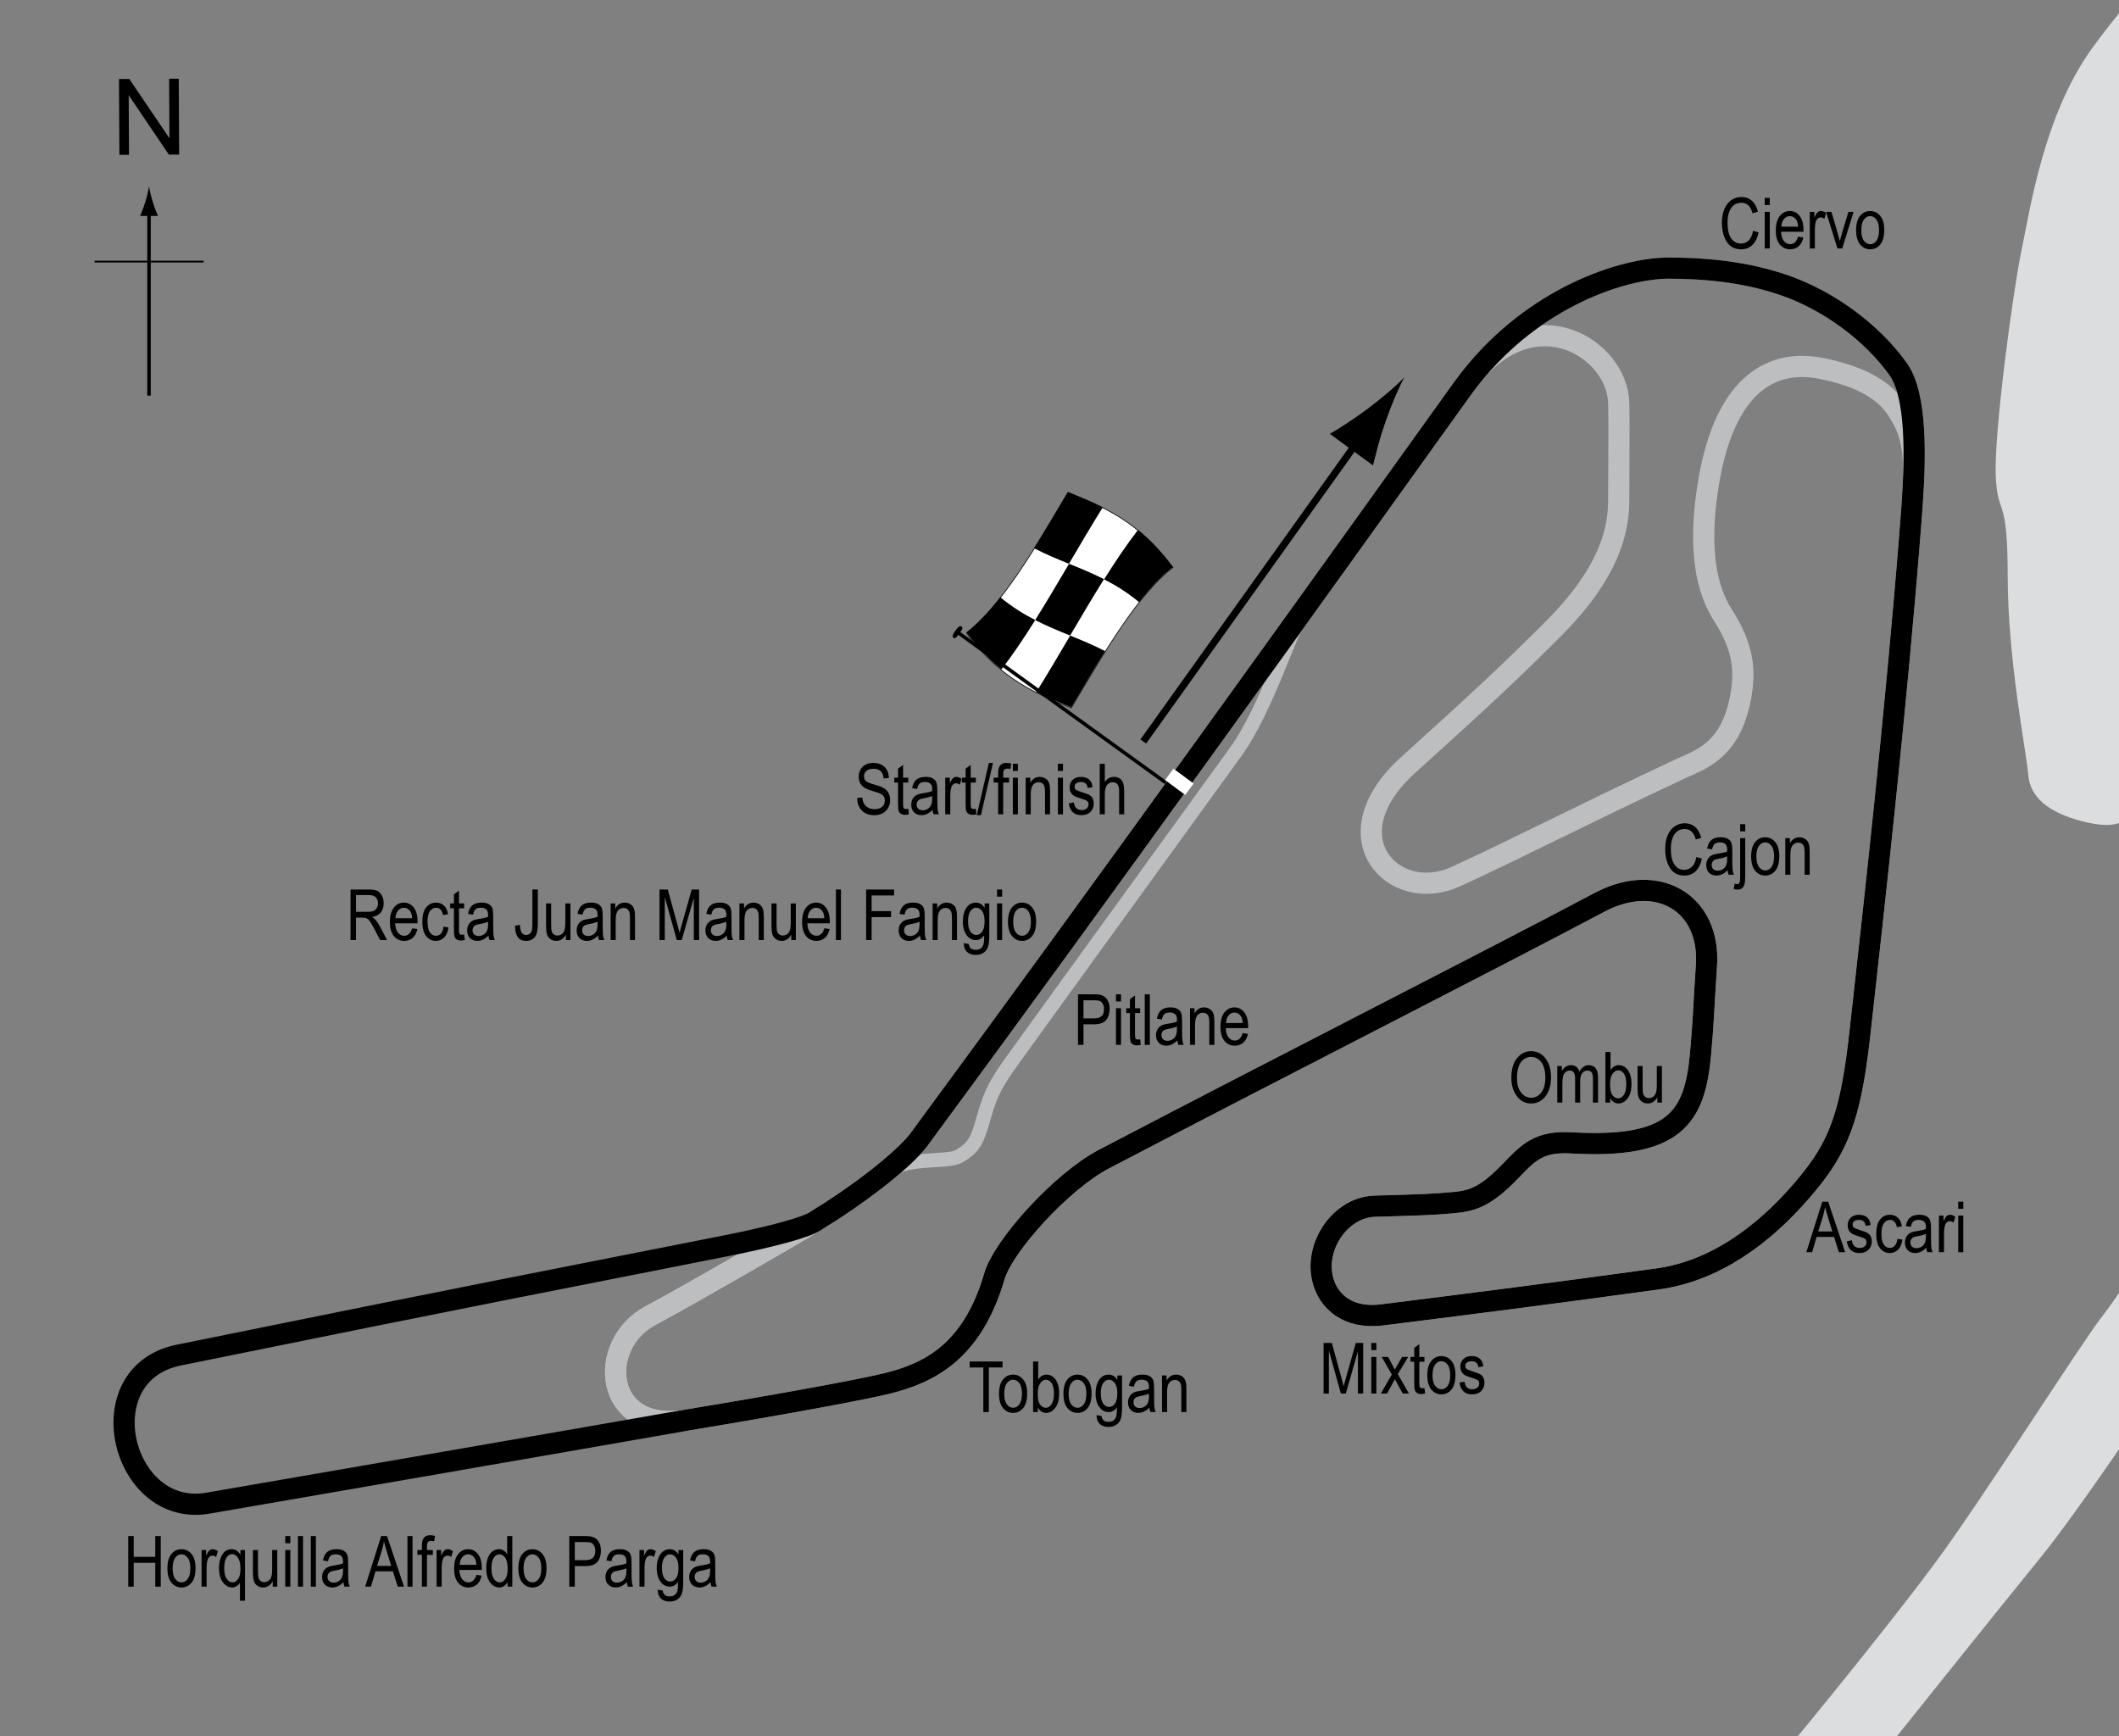
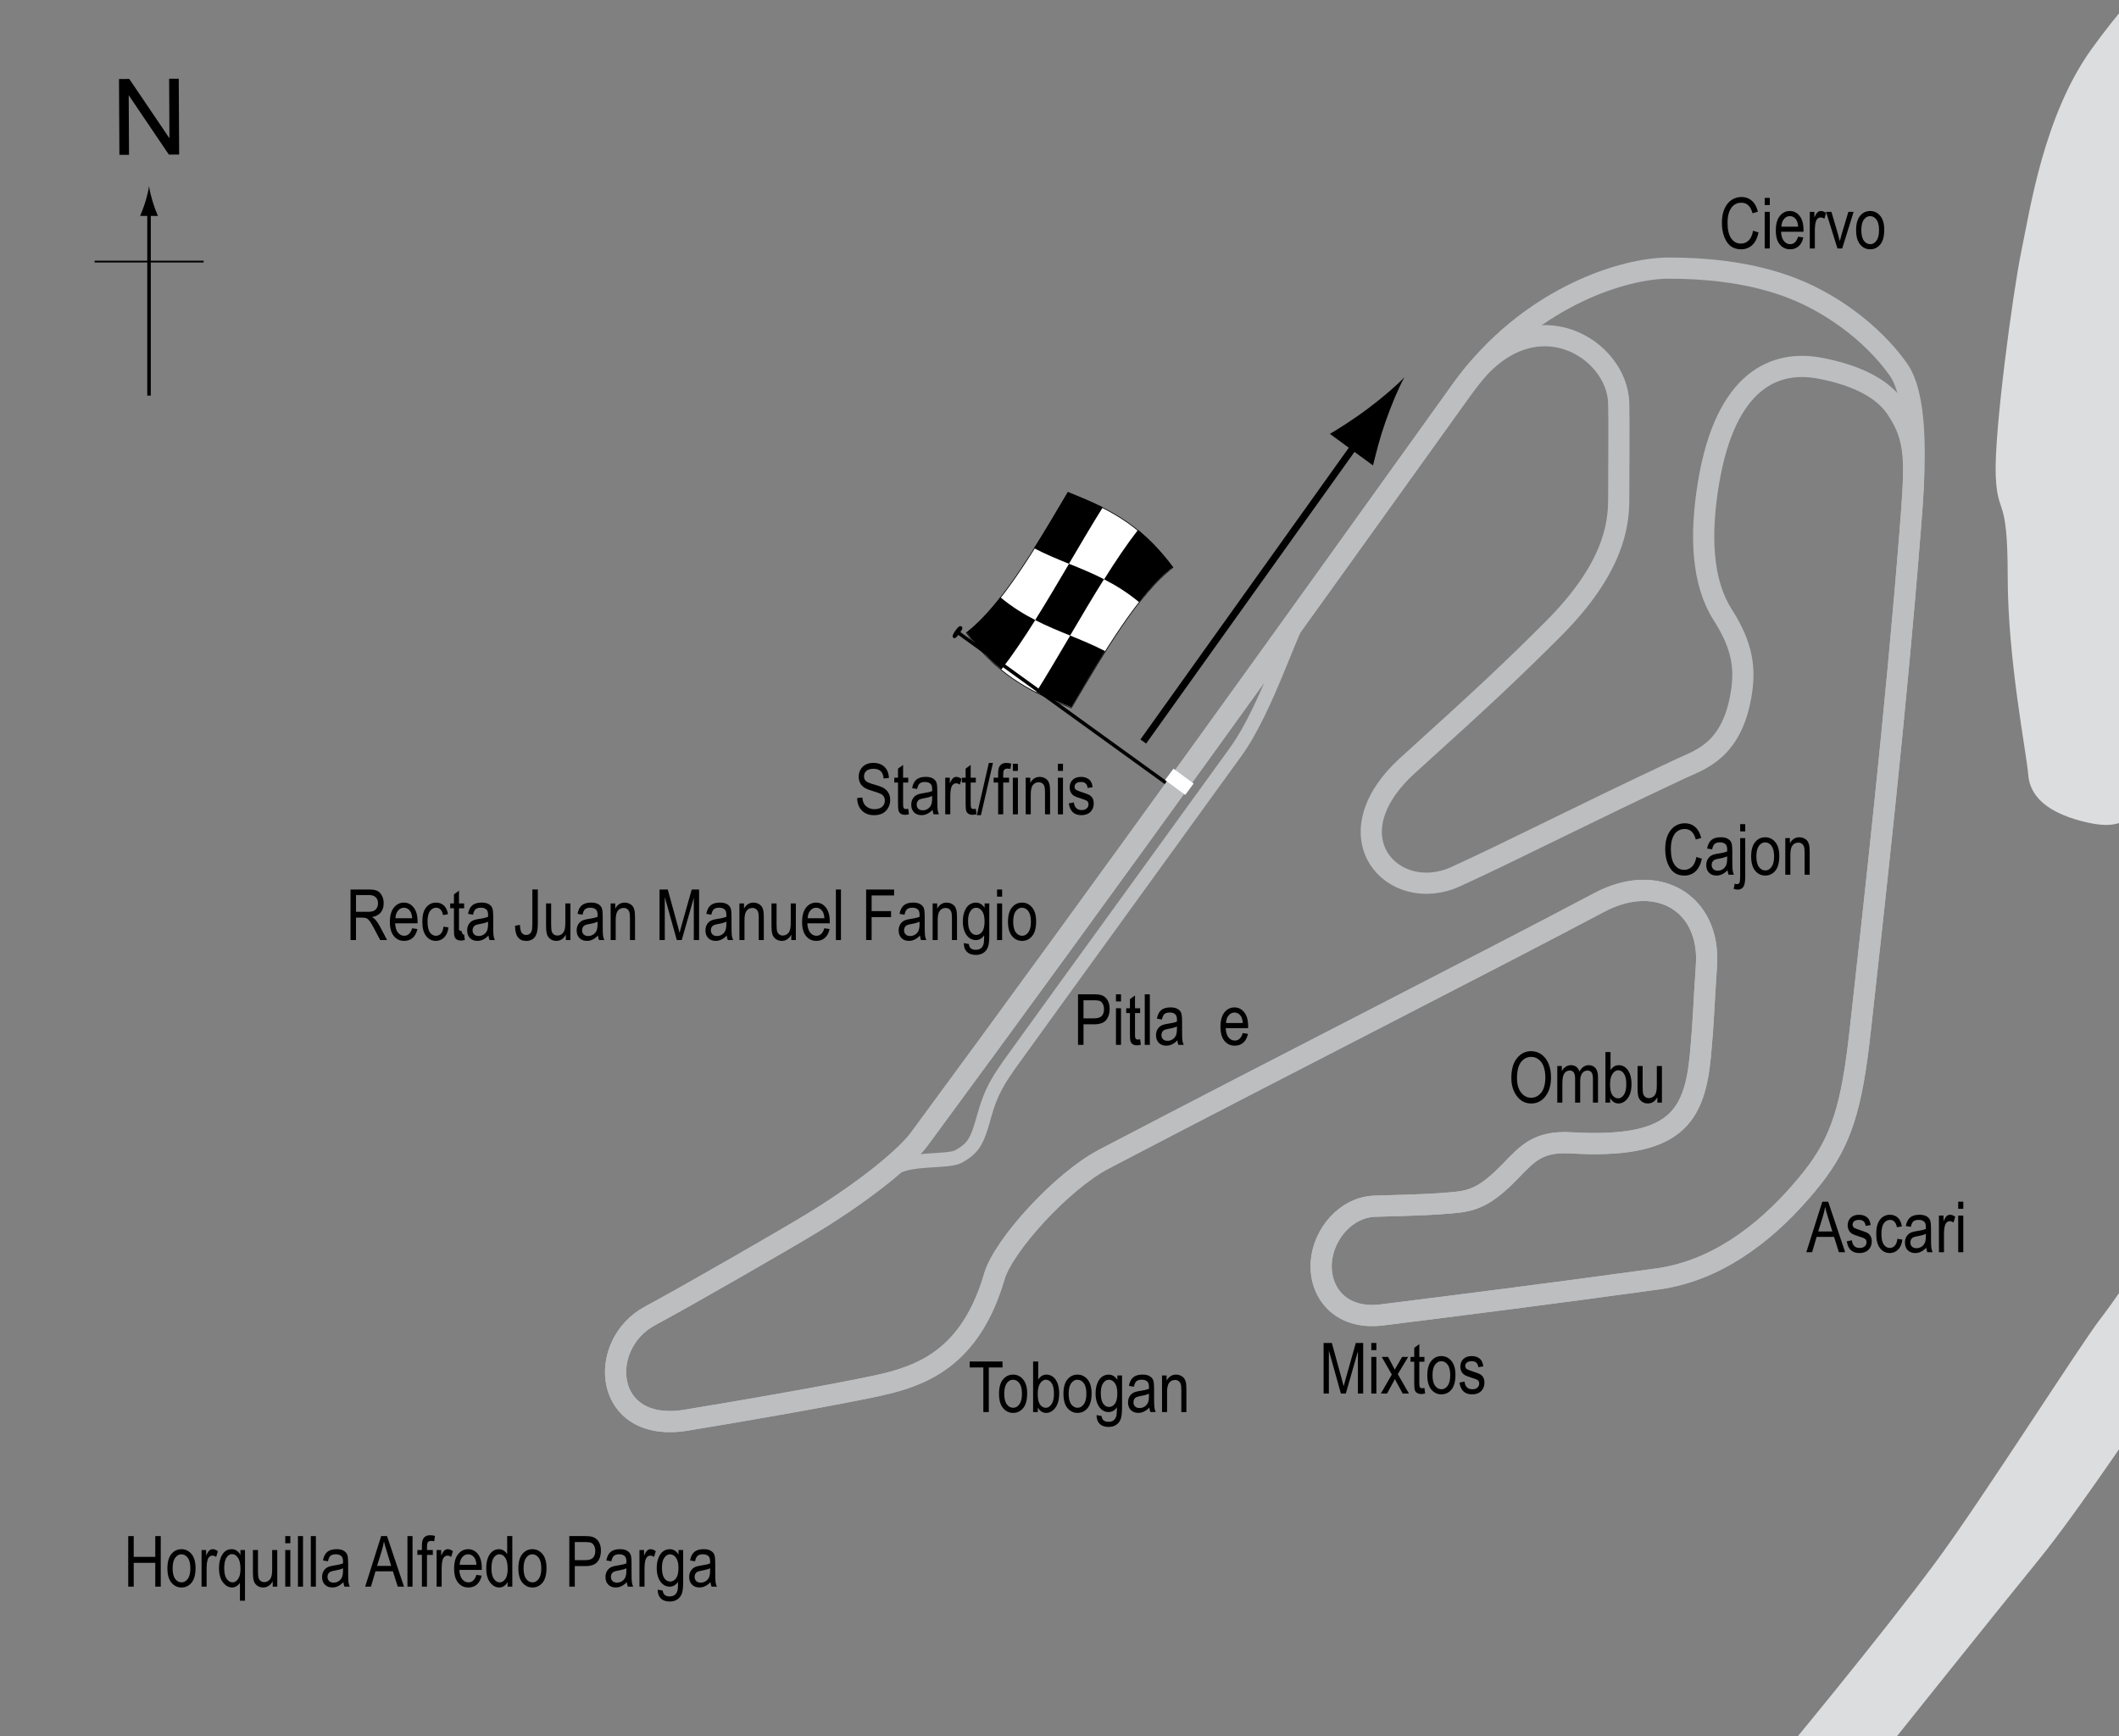
<svg xmlns="http://www.w3.org/2000/svg" version="1.1" x="0px" y="0px" width="300px" height="245.794px" viewBox="0 0 300 245.794" xml:space="preserve">
  <rect x="0" y="0" width="300" height="245.794" fill="#808080" stroke="none" />
  <g id="Flag_x2C__North">
    <g>
      <g>
        <path fill="#FFFFFF" stroke="#000000" stroke-width="0.1" d="M166.054,80.337c-4.794,3.663-9.589,11.737-14.384,19.881 c-4.948-2.02-9.896-3.966-14.845-10.61c4.795-3.663,9.589-11.737,14.384-19.881C156.159,71.747,161.106,73.693,166.054,80.337z" />
        <path d="M146.569,87.779c-1.598,2.549-3.197,4.935-4.795,6.997c-1.649-1.347-3.299-3.04-4.949-5.254 c1.599-1.221,3.197-2.933,4.796-4.974C143.271,85.917,144.92,86.935,146.569,87.779z" />
        <path d="M156.462,92.179c-1.599,2.539-3.197,5.247-4.796,7.962c-1.649-0.673-3.298-1.339-4.948-2.173 c1.599-2.559,3.197-5.276,4.795-7.991C153.165,90.648,154.813,91.324,156.462,92.179z" />
        <path d="M156.299,81.994c-1.6,2.55-3.197,5.263-4.796,7.978c-1.649-0.673-3.298-1.344-4.948-2.189 c1.599-2.547,3.197-5.259,4.795-7.974C153,80.481,154.649,81.15,156.299,81.994z" />
        <path d="M166.06,80.276c-1.599,1.22-3.196,2.93-4.794,4.97c-1.65-1.37-3.299-2.388-4.949-3.232 c1.6-2.549,3.197-4.934,4.796-6.994C162.762,76.367,164.411,78.061,166.06,80.276z" />
        <path d="M156.13,71.817c-1.599,2.561-3.196,5.28-4.794,7.995c-1.649-0.673-3.298-1.35-4.947-2.207 c1.599-2.537,3.197-5.243,4.796-7.958C152.833,70.321,154.482,70.985,156.13,71.817z" />
      </g>
    </g>
    <line fill="#FFFFFF" stroke="#000000" stroke-width="0.5" x1="135.359" y1="89.353" x2="165.161" y2="110.884" />
    <path d="M136.137,88.701c0.159,0.114,0.22,0.257-0.294,0.971c-0.518,0.713-0.699,0.741-0.856,0.626 c-0.158-0.115-0.23-0.325,0.287-1.038C135.788,88.546,135.979,88.588,136.137,88.701z" />
    <g>
      <line fill="none" stroke="#000000" x1="161.86" y1="104.974" x2="192.836" y2="61.612" />
      <path d="M196.168,59.662c-0.859,2.442-1.256,4.15-1.786,6.227l-6.104-4.468c0.691-0.376,3.328-2.028,5.396-3.585 c2.215-1.669,4.081-3.288,5.16-4.431C198.071,54.779,197.09,57.047,196.168,59.662z" />
    </g>
    <g>
      <g>
        <g>
          <line fill="none" stroke="#000000" stroke-width="0.5" x1="21.098" y1="56.007" x2="21.098" y2="29.724" />
          <path d="M20.585,28.543c-0.249,0.827-0.479,1.364-0.746,2.027h2.522c-0.113-0.237-0.496-1.2-0.746-2.027 c-0.268-0.885-0.449-1.687-0.516-2.207C21.036,26.856,20.852,27.658,20.585,28.543z" />
        </g>
      </g>
    </g>
    <line fill="none" stroke="#000000" stroke-width="0.25" x1="13.393" y1="37.032" x2="28.829" y2="37.032" />
    <g>
      <path d="M16.904,21.923l-0.057-10.737l1.458-0.008l5.685,8.4l-0.045-8.43l1.362-0.007l0.057,10.737l-1.458,0.008l-5.685-8.407 l0.045,8.438L16.904,21.923z" />
    </g>
  </g>
  <g id="Water">
    <path fill="#DCDDDE" d="M294.667,116.231c-4.673-1.221-7.273-3.396-7.516-6.544c-0.241-3.15-2.908-16.237-2.908-28.113 c0-11.873-1.455-8.237-1.696-14.295c-0.243-6.06,2.425-25.932,3.633-31.746c1.214-5.816,3.154-19.146,9.938-28.596 c6.785-9.451,15.51-17.449,18.903-23.264c3.389-5.817,14.296-24.962,16.961-34.413c2.665-9.452,7.998-26.656,10.666-30.775 c2.664-4.122,2.664-4.122,2.664-4.122s2.905-7.027,7.027-7.753c4.123-0.728,14.296-3.394,22.297-0.728 c7.996,2.664,15.024,3.394,19.63,8.724c4.603,5.332,6.785,15.995,6.785,15.995c-1.214,7.026,0,4.362-2.911,10.419 c-2.907,6.058-5.086,11.148-15.508,24.477c-10.422,13.327-20.357,22.052-24.96,30.535c-4.604,8.48-13.57,26.897-15.752,37.562 c-2.181,10.662-5.578,15.752-8.241,24.961c-2.664,9.208-6.3,18.901-8.966,25.201c-2.666,6.302-6.059,11.391-9.448,17.692 c-3.396,6.299-7.033,11.633-10.91,13.086C300.48,115.988,300.237,117.684,294.667,116.231z" />
    <path fill="#DCDDDE" d="M392.703-134.776l47.908,0.406l-0.922,27.381c0,0-1.801-0.975-2.532-1.427 C432.068-111.566,392.703-134.776,392.703-134.776z" />
    <path fill="#DCDDDE" d="M439.689-15.846c0,0-12.874,23.66-19.495,33.201c-8.238,11.874-42.166,63.977-44.104,68.098 c-1.941,4.12-12.602,15.751-14.783,19.386c-2.183,3.634-8.48,18.662-12.36,24.475c-3.878,5.818-35.139,54.768-40.227,62.766 c-3.861,6.064-14.532,21.938-20.108,28.764c-5.188,6.35-22.561,28.082-22.561,28.082l-14.3,0.238c0,0,14.306-17.209,22.396-28.15 c6.367-8.611,20.49-30.807,23.183-34.266c3.396-4.36,15.51-22.535,21.325-31.986c5.815-9.454,18.176-29.083,21.811-34.653 c3.637-5.575,19.869-29.567,25.928-38.535c6.06-8.965,33.444-50.89,40.47-62.038c7.032-11.147,25.931-41.681,31.508-49.676 c1.501-2.162,1.318-2.035,1.318-2.035V-15.846z" />
  </g>
  <g id="Pitlane">
    <path fill="none" stroke="#BCBEC0" stroke-width="2" d="M126.359,165.544c2.18-1.715,7.82-0.978,9.332-1.817 c2.18-1.215,2.668-2.198,3.634-5.693c0.97-3.516,1.956-5.07,4.241-8.241c10.087-13.993,16.446-22.689,31.354-43.318 c4.649-6.439,7.904-17.994,10.085-20.81" />
  </g>
  <g id="Circuit_6">
    <path fill="none" stroke="#BCBEC0" stroke-width="3" d="M125.632,195.838c-3.137,0.782-13.767,2.784-28.474,5.21 c-11.754,1.938-12.753-10.694-5.089-14.785c4.883-2.604,19.476-10.995,23.265-13.326c7.876-4.847,13.143-9.41,14.782-11.633 c27.081-36.745,54.381-74.86,76.82-106.142c0.438-0.612,0.888-1.206,1.344-1.779c9.053-11.385,20.682-3.984,20.892,3.656 c0.077,2.835,0,8.723,0,13.631c0,3.635-0.725,9.814-9.27,18.357c-5.746,5.747-9.66,9.439-20.538,19.267 c-11.271,10.178-2.077,19.83,6.724,15.812c8.36-3.818,17.086-8.361,31.808-15.268c2.659-1.248,7.135-2.435,8.543-10.179 c0.703-3.868,0.361-7.088-2.547-11.632c-2.893-4.52-3.271-11.087-1.999-18.72c2.441-14.631,9.504-17.394,15.813-16.175 c4.913,0.948,8.709,2.706,10.722,5.634c2.997,4.348,2.766,7.795,2.002,17.449c-2.045,25.836-5.09,52.889-7.09,70.886 c-1.171,10.537-2.6,15.394-6.765,20.653c-0.511,0.645-1.034,1.277-1.572,1.898c-5.438,6.277-12.277,11.294-20.319,12.402 c-14.903,2.061-28.978,3.836-39.016,5.092c-6.035,0.752-8.926-3.354-8.604-7.514c0.301-3.859,3.437-7.758,7.633-7.875 c7.03-0.197,7.998-0.245,10.907-0.488c2.906-0.239,4.725-0.845,8.24-4.478c2.5-2.593,3.999-4.268,8.602-4 c14.663,0.844,17.467-3.537,18.301-12.482c0.477-5.21,0.414-6.297,0.845-12.6c0.606-8.849-6.908-13.336-15.145-8.967 c-15.998,8.483-43.502,22.415-70.158,36.351c-5.968,3.118-14.234,12.232-15.51,16.601 C137.629,191.473,131.448,194.383,125.632,195.838z" />
  </g>
  <g id="Circuit_9">
    <path fill="none" stroke="#BCBEC0" stroke-width="3" d="M125.632,195.838c-3.137,0.782-13.767,2.784-28.474,5.21 c-11.754,1.938-12.753-10.694-5.089-14.785c4.883-2.604,19.476-10.995,23.265-13.326c7.876-4.847,13.143-9.41,14.782-11.633 c27.081-36.745,54.381-74.86,76.82-106.142c0.438-0.612,0.888-1.206,1.344-1.779c9.053-11.385,21.553-15.429,27.979-15.429 c4.77,0,10.764,0.468,16.447,2.455c6.158,2.151,12.272,6.589,16.026,11.843c2.653,3.717,2.461,12.367,1.968,19.393 c-0.077,1.088-0.169,2.273-0.271,3.569c-2.045,25.836-5.09,52.889-7.09,70.886c-1.171,10.537-2.6,15.394-6.765,20.653 c-0.511,0.645-1.034,1.277-1.572,1.898c-5.438,6.277-12.277,11.294-20.319,12.402c-14.903,2.061-28.978,3.836-39.016,5.092 c-6.035,0.752-8.926-3.354-8.604-7.514c0.301-3.859,3.437-7.758,7.633-7.875c7.03-0.197,7.998-0.245,10.907-0.488 c2.906-0.239,4.725-0.845,8.24-4.478c2.5-2.593,3.999-4.268,8.602-4c14.663,0.844,17.467-3.537,18.301-12.482 c0.477-5.21,0.414-6.297,0.845-12.6c0.606-8.849-6.908-13.336-15.145-8.967c-15.998,8.483-43.502,22.415-70.158,36.351 c-5.968,3.118-14.234,12.232-15.51,16.601C137.629,191.473,131.448,194.383,125.632,195.838z" />
  </g>
  <g id="Circuit_2">
-     <path fill="none" stroke="#000000" stroke-width="3" d="M125.632,195.838c-3.137,0.782-13.767,2.784-28.474,5.21 c-0.375,0.06-17.206,3.028-67.732,11.753c-12.241,2.111-17.208-18.301-4.122-20.964c41.682-8.481,53.799-10.784,77.5-15.479 c6.73-1.334,11.343-2.641,12.529-3.421c0.73-0.481,1.468-0.915,2.166-1.364c6.674-4.324,11.133-8.255,12.617-10.269 c27.081-36.745,54.381-74.86,76.82-106.142c0.438-0.612,0.888-1.206,1.344-1.779c9.053-11.385,21.553-15.429,27.979-15.429 c4.77,0,10.764,0.468,16.447,2.455c6.158,2.151,12.272,6.589,16.026,11.843c2.653,3.717,2.461,12.367,1.968,19.393 c-0.077,1.088-0.169,2.273-0.271,3.569c-2.045,25.836-5.09,52.889-7.09,70.886c-1.171,10.537-2.6,15.394-6.765,20.653 c-0.511,0.645-1.034,1.277-1.572,1.898c-5.438,6.277-12.277,11.294-20.319,12.402c-14.903,2.061-28.978,3.836-39.016,5.092 c-6.035,0.752-8.926-3.354-8.604-7.514c0.301-3.859,3.437-7.758,7.633-7.875c7.03-0.197,7.998-0.245,10.907-0.488 c2.906-0.239,4.725-0.845,8.24-4.478c2.5-2.593,3.999-4.268,8.602-4c14.663,0.844,17.467-3.537,18.301-12.482 c0.477-5.21,0.414-6.297,0.845-12.6c0.606-8.849-6.908-13.336-15.145-8.967c-15.998,8.483-43.502,22.415-70.158,36.351 c-5.968,3.118-14.234,12.232-15.51,16.601C137.629,191.473,131.448,194.383,125.632,195.838z" />
-   </g>
+     </g>
  <g id="Startline">
    <line fill="none" stroke="#FFFFFF" stroke-width="2" x1="165.539" y1="109.625" x2="168.397" y2="111.726" />
  </g>
  <g id="Labels_General">
    <g>
      <path d="M121.352,112.979l0.732-0.078c0.039,0.394,0.128,0.701,0.266,0.92s0.336,0.396,0.593,0.53s0.547,0.2,0.869,0.2 c0.462,0,0.821-0.113,1.077-0.338c0.255-0.226,0.383-0.519,0.383-0.88c0-0.211-0.046-0.396-0.139-0.553 c-0.093-0.158-0.233-0.287-0.42-0.388c-0.187-0.101-0.592-0.243-1.213-0.427c-0.553-0.165-0.947-0.33-1.182-0.496 s-0.417-0.377-0.547-0.632s-0.195-0.544-0.195-0.867c0-0.58,0.187-1.053,0.562-1.421s0.879-0.552,1.514-0.552 c0.436,0,0.818,0.086,1.145,0.259s0.581,0.42,0.762,0.742s0.277,0.702,0.291,1.138l-0.747,0.068 c-0.039-0.465-0.178-0.811-0.417-1.035s-0.575-0.337-1.008-0.337c-0.439,0-0.775,0.099-1.006,0.295s-0.347,0.452-0.347,0.764 c0,0.29,0.084,0.514,0.254,0.674c0.169,0.159,0.55,0.321,1.142,0.484c0.579,0.16,0.986,0.299,1.22,0.417 c0.358,0.183,0.628,0.423,0.811,0.721c0.183,0.298,0.274,0.653,0.274,1.066c0,0.41-0.096,0.783-0.288,1.119 c-0.192,0.337-0.453,0.593-0.784,0.769c-0.331,0.175-0.729,0.263-1.194,0.263c-0.726,0-1.305-0.218-1.736-0.654 S121.368,113.725,121.352,112.979z" />
      <path d="M128.583,114.498l0.098,0.776c-0.199,0.052-0.377,0.078-0.537,0.078c-0.25,0-0.453-0.05-0.605-0.149 s-0.258-0.235-0.315-0.408s-0.085-0.516-0.085-1.03v-2.983h-0.527v-0.684h0.527v-1.284l0.718-0.527v1.812h0.728v0.684h-0.728 v3.032c0,0.28,0.021,0.46,0.063,0.542c0.062,0.117,0.177,0.176,0.347,0.176C128.347,114.532,128.453,114.521,128.583,114.498z" />
      <path d="M132.03,114.644c-0.241,0.25-0.492,0.439-0.752,0.566s-0.531,0.19-0.811,0.19c-0.443,0-0.796-0.133-1.06-0.4 s-0.396-0.626-0.396-1.079c0-0.299,0.062-0.565,0.186-0.796s0.293-0.412,0.508-0.542s0.541-0.226,0.977-0.288 c0.586-0.086,1.016-0.188,1.289-0.308l0.005-0.225c0-0.355-0.063-0.604-0.19-0.747c-0.179-0.208-0.454-0.313-0.825-0.313 c-0.335,0-0.586,0.069-0.752,0.208s-0.288,0.4-0.366,0.783l-0.708-0.117c0.101-0.557,0.305-0.962,0.613-1.216 s0.748-0.381,1.321-0.381c0.446,0,0.796,0.084,1.05,0.251s0.414,0.375,0.481,0.623s0.1,0.609,0.1,1.084v1.172 c0,0.82,0.016,1.337,0.046,1.55s0.092,0.421,0.183,0.623h-0.752C132.102,115.104,132.053,114.892,132.03,114.644z M131.972,112.681c-0.264,0.13-0.656,0.241-1.177,0.332c-0.303,0.052-0.514,0.111-0.635,0.178s-0.214,0.161-0.281,0.283 s-0.1,0.263-0.1,0.422c0,0.248,0.077,0.445,0.229,0.593s0.365,0.222,0.635,0.222c0.257,0,0.491-0.067,0.701-0.2 s0.367-0.312,0.471-0.535s0.156-0.548,0.156-0.974V112.681z" />
      <path d="M133.822,115.284v-5.186h0.649v0.786c0.166-0.365,0.318-0.606,0.457-0.725s0.294-0.178,0.466-0.178 c0.241,0,0.487,0.094,0.737,0.283l-0.244,0.815c-0.179-0.127-0.353-0.19-0.522-0.19c-0.153,0-0.293,0.054-0.42,0.161 s-0.216,0.257-0.269,0.449c-0.091,0.335-0.137,0.692-0.137,1.069v2.715H133.822z" />
      <path d="M138.153,114.498l0.098,0.776c-0.199,0.052-0.377,0.078-0.537,0.078c-0.25,0-0.453-0.05-0.605-0.149 s-0.258-0.235-0.315-0.408s-0.085-0.516-0.085-1.03v-2.983h-0.527v-0.684h0.527v-1.284l0.718-0.527v1.812h0.728v0.684h-0.728 v3.032c0,0.28,0.021,0.46,0.063,0.542c0.062,0.117,0.177,0.176,0.347,0.176C137.917,114.532,138.023,114.521,138.153,114.498z" />
      <path d="M138.296,115.401l1.701-7.397h0.586l-1.706,7.397H138.296z" />
      <path d="M141.313,115.284v-4.502h-0.64v-0.684h0.64v-0.552c0-0.407,0.042-0.712,0.127-0.916c0.084-0.204,0.214-0.359,0.389-0.466 c0.174-0.107,0.394-0.161,0.658-0.161c0.206,0,0.431,0.031,0.676,0.093l-0.107,0.762c-0.15-0.033-0.292-0.049-0.425-0.049 c-0.215,0-0.369,0.056-0.461,0.168s-0.139,0.326-0.139,0.642v0.479h0.83v0.684h-0.83v4.502H141.313z" />
      <path d="M143.393,109.136v-1.011h0.718v1.011H143.393z M143.393,115.284v-5.186h0.718v5.186H143.393z" />
      <path d="M145.214,115.284v-5.186h0.649v0.732c0.156-0.285,0.347-0.498,0.573-0.638c0.226-0.141,0.485-0.211,0.777-0.211 c0.228,0,0.438,0.045,0.631,0.134s0.349,0.207,0.468,0.352s0.207,0.333,0.266,0.564s0.088,0.586,0.088,1.064v3.188h-0.718v-3.158 c0-0.381-0.033-0.66-0.098-0.836c-0.065-0.176-0.167-0.312-0.305-0.408s-0.299-0.144-0.481-0.144c-0.345,0-0.62,0.129-0.825,0.386 s-0.308,0.699-0.308,1.325v2.835H145.214z" />
      <path d="M149.774,109.136v-1.011h0.718v1.011H149.774z M149.774,115.284v-5.186h0.718v5.186H149.774z" />
      <path d="M151.317,113.731l0.718-0.137c0.041,0.366,0.156,0.639,0.346,0.816c0.188,0.179,0.438,0.268,0.75,0.268 c0.312,0,0.553-0.077,0.723-0.232c0.171-0.155,0.256-0.351,0.256-0.588c0-0.205-0.072-0.365-0.219-0.479 c-0.102-0.078-0.346-0.176-0.732-0.293c-0.561-0.172-0.935-0.319-1.123-0.439c-0.189-0.121-0.336-0.282-0.439-0.483 c-0.104-0.202-0.156-0.431-0.156-0.688c0-0.443,0.141-0.802,0.424-1.079s0.676-0.415,1.178-0.415c0.315,0,0.593,0.057,0.832,0.171 s0.422,0.267,0.549,0.459s0.215,0.467,0.264,0.825l-0.703,0.117c-0.064-0.566-0.372-0.85-0.922-0.85 c-0.313,0-0.546,0.063-0.699,0.187c-0.152,0.125-0.229,0.285-0.229,0.479c0,0.191,0.072,0.342,0.22,0.453 c0.088,0.064,0.349,0.168,0.782,0.311c0.597,0.189,0.982,0.34,1.158,0.453c0.175,0.112,0.311,0.266,0.408,0.46 c0.098,0.194,0.146,0.425,0.146,0.692c0,0.496-0.158,0.897-0.472,1.203c-0.313,0.307-0.743,0.46-1.286,0.46 C152.071,115.401,151.48,114.844,151.317,113.731z" />
-       <path d="M155.698,115.284v-7.158h0.717v2.568c0.17-0.238,0.361-0.416,0.574-0.535s0.448-0.178,0.705-0.178 c0.453,0,0.811,0.144,1.072,0.432s0.393,0.816,0.393,1.584v3.286h-0.717v-3.286c0-0.449-0.08-0.771-0.24-0.967 c-0.159-0.195-0.379-0.293-0.658-0.293c-0.313,0-0.579,0.125-0.799,0.376s-0.33,0.695-0.33,1.333v2.837H155.698z" />
    </g>
    <g>
      <path d="M152.622,147.918v-7.158h2.212c0.521,0,0.905,0.045,1.152,0.137c0.339,0.124,0.608,0.353,0.811,0.688 s0.303,0.747,0.303,1.235c0,0.645-0.164,1.17-0.493,1.577s-0.896,0.61-1.704,0.61h-1.504v2.91H152.622z M153.398,144.164h1.519 c0.479,0,0.828-0.108,1.05-0.325s0.332-0.543,0.332-0.979c0-0.283-0.055-0.526-0.164-0.728c-0.108-0.202-0.24-0.34-0.395-0.415 c-0.155-0.075-0.435-0.112-0.838-0.112h-1.504V144.164z" />
      <path d="M157.993,141.771v-1.011h0.718v1.011H157.993z M157.993,147.918v-5.186h0.718v5.186H157.993z" />
      <path d="M161.416,147.132l0.098,0.776c-0.198,0.052-0.378,0.078-0.537,0.078c-0.251,0-0.452-0.05-0.605-0.149 s-0.258-0.235-0.314-0.408c-0.058-0.172-0.086-0.516-0.086-1.03v-2.983h-0.527v-0.684h0.527v-1.284l0.718-0.527v1.812h0.728v0.684 h-0.728v3.032c0,0.28,0.021,0.46,0.063,0.542c0.062,0.117,0.178,0.176,0.347,0.176 C161.179,147.167,161.286,147.155,161.416,147.132z" />
      <path d="M162.07,147.918v-7.158h0.718v7.158H162.07z" />
      <path d="M166.684,147.279c-0.241,0.25-0.491,0.439-0.752,0.566s-0.53,0.19-0.811,0.19c-0.442,0-0.796-0.133-1.06-0.4 s-0.396-0.626-0.396-1.079c0-0.299,0.062-0.565,0.186-0.796s0.293-0.412,0.508-0.542s0.54-0.226,0.977-0.288 c0.586-0.086,1.016-0.188,1.289-0.308l0.005-0.225c0-0.355-0.063-0.604-0.19-0.747c-0.179-0.208-0.454-0.313-0.825-0.313 c-0.335,0-0.586,0.069-0.752,0.208s-0.288,0.4-0.366,0.783l-0.708-0.117c0.101-0.557,0.305-0.962,0.613-1.216 c0.307-0.254,0.747-0.381,1.32-0.381c0.446,0,0.796,0.084,1.05,0.251s0.414,0.375,0.481,0.623c0.066,0.248,0.1,0.609,0.1,1.084 v1.172c0,0.82,0.016,1.337,0.047,1.55c0.03,0.213,0.092,0.421,0.183,0.623h-0.752 C166.755,147.739,166.707,147.526,166.684,147.279z M166.625,145.316c-0.264,0.13-0.656,0.241-1.177,0.332 c-0.303,0.052-0.515,0.111-0.635,0.178s-0.214,0.161-0.281,0.283c-0.066,0.122-0.1,0.263-0.1,0.422 c0,0.248,0.076,0.445,0.229,0.593s0.364,0.222,0.635,0.222c0.257,0,0.491-0.067,0.7-0.2c0.211-0.133,0.367-0.312,0.472-0.535 s0.156-0.548,0.156-0.974V145.316z" />
-       <path d="M168.476,147.918v-5.186h0.649v0.732c0.156-0.285,0.347-0.498,0.572-0.638c0.227-0.141,0.485-0.211,0.778-0.211 c0.227,0,0.438,0.045,0.631,0.134s0.35,0.207,0.468,0.352c0.119,0.145,0.207,0.333,0.266,0.564s0.088,0.586,0.088,1.064v3.188 h-0.718v-3.158c0-0.381-0.032-0.66-0.098-0.836c-0.065-0.176-0.167-0.312-0.305-0.408c-0.139-0.096-0.299-0.144-0.481-0.144 c-0.345,0-0.62,0.129-0.825,0.386s-0.308,0.699-0.308,1.325v2.835H168.476z" />
      <path d="M175.942,146.249l0.742,0.112c-0.124,0.553-0.348,0.971-0.671,1.252c-0.324,0.282-0.726,0.422-1.204,0.422 c-0.603,0-1.09-0.229-1.462-0.686c-0.373-0.458-0.56-1.117-0.56-1.98c0-0.895,0.188-1.578,0.563-2.048 c0.377-0.47,0.853-0.706,1.429-0.706c0.55,0,1.009,0.231,1.377,0.693s0.552,1.131,0.552,2.007l-0.005,0.234h-3.174 c0.029,0.583,0.164,1.022,0.405,1.318s0.534,0.444,0.879,0.444C175.354,147.313,175.73,146.958,175.942,146.249z M173.574,144.828 h2.373c-0.032-0.449-0.129-0.785-0.288-1.006c-0.231-0.322-0.525-0.483-0.884-0.483c-0.322,0-0.598,0.134-0.825,0.403 S173.596,144.372,173.574,144.828z" />
    </g>
  </g>
  <g id="Labels_Circuit_6S">
    <g>
      <path d="M248.191,32.665l0.781,0.239c-0.173,0.804-0.475,1.404-0.906,1.799c-0.431,0.396-0.956,0.593-1.574,0.593 c-0.544,0-1.008-0.133-1.395-0.398c-0.385-0.266-0.701-0.691-0.947-1.278c-0.245-0.586-0.368-1.279-0.368-2.077 c0-0.788,0.123-1.455,0.369-2.001c0.246-0.545,0.579-0.958,0.999-1.236c0.421-0.279,0.89-0.418,1.408-0.418 c0.566,0,1.054,0.176,1.461,0.529c0.407,0.352,0.692,0.869,0.855,1.551l-0.762,0.22c-0.261-0.993-0.784-1.489-1.569-1.489 c-0.392,0-0.73,0.1-1.018,0.301c-0.286,0.2-0.516,0.512-0.687,0.936c-0.171,0.424-0.257,0.959-0.257,1.608 c0,0.98,0.173,1.716,0.518,2.207s0.804,0.735,1.377,0.735c0.423,0,0.788-0.15,1.097-0.452 C247.88,33.733,248.086,33.277,248.191,32.665z" />
      <path d="M249.841,29.027v-1.011h0.718v1.011H249.841z M249.841,35.175v-5.186h0.718v5.186H249.841z" />
      <path d="M254.568,33.505l0.742,0.112c-0.124,0.553-0.348,0.971-0.672,1.252c-0.323,0.282-0.725,0.422-1.203,0.422 c-0.603,0-1.09-0.229-1.463-0.686c-0.372-0.458-0.559-1.117-0.559-1.98c0-0.895,0.188-1.578,0.564-2.048 c0.375-0.47,0.852-0.706,1.428-0.706c0.55,0,1.009,0.231,1.377,0.693s0.552,1.131,0.552,2.007l-0.005,0.234h-3.174 c0.029,0.583,0.164,1.022,0.405,1.318s0.534,0.444,0.879,0.444C253.98,34.569,254.356,34.214,254.568,33.505z M252.2,32.084h2.373 c-0.032-0.449-0.129-0.785-0.288-1.006c-0.231-0.322-0.525-0.483-0.884-0.483c-0.322,0-0.598,0.134-0.825,0.403 S252.222,31.628,252.2,32.084z" />
      <path d="M256.223,35.175v-5.186h0.649v0.786c0.166-0.365,0.318-0.606,0.457-0.725c0.138-0.119,0.293-0.178,0.466-0.178 c0.241,0,0.486,0.094,0.737,0.283l-0.244,0.815c-0.179-0.127-0.354-0.19-0.522-0.19c-0.153,0-0.293,0.054-0.42,0.161 s-0.217,0.257-0.269,0.449c-0.091,0.335-0.137,0.692-0.137,1.069v2.715H256.223z" />
      <path d="M260.14,35.175l-1.617-5.186h0.762l0.915,3.105c0.104,0.352,0.195,0.7,0.274,1.045c0.062-0.273,0.149-0.602,0.264-0.986 l0.949-3.164h0.742l-1.617,5.186H260.14z" />
      <path d="M262.781,32.582c0-0.895,0.188-1.571,0.564-2.026c0.375-0.456,0.852-0.684,1.428-0.684c0.566,0,1.04,0.228,1.421,0.684 s0.571,1.113,0.571,1.973c0,0.931-0.188,1.625-0.562,2.08s-0.852,0.684-1.431,0.684c-0.569,0-1.044-0.229-1.424-0.686 C262.97,34.148,262.781,33.474,262.781,32.582z M263.518,32.58c0,0.671,0.122,1.171,0.366,1.499s0.547,0.491,0.908,0.491 c0.339,0,0.629-0.166,0.871-0.496c0.243-0.331,0.364-0.829,0.364-1.494c0-0.668-0.122-1.166-0.366-1.494s-0.547-0.491-0.908-0.491 c-0.342,0-0.633,0.165-0.874,0.494S263.518,31.915,263.518,32.58z" />
    </g>
    <g>
      <path d="M255.732,177.274l2.264-7.158h0.83l2.404,7.158h-0.889l-0.683-2.168h-2.47l-0.638,2.168H255.732z M257.417,174.335h1.999 l-0.61-1.982c-0.188-0.609-0.327-1.104-0.414-1.484c-0.076,0.459-0.184,0.915-0.322,1.367L257.417,174.335z" />
      <path d="M261.464,175.722l0.718-0.137c0.042,0.366,0.157,0.638,0.346,0.817c0.188,0.178,0.438,0.267,0.75,0.267 c0.313,0,0.554-0.077,0.724-0.232c0.171-0.155,0.256-0.351,0.256-0.588c0-0.205-0.073-0.365-0.22-0.479 c-0.101-0.078-0.345-0.176-0.732-0.293c-0.56-0.172-0.935-0.319-1.123-0.439s-0.335-0.282-0.439-0.483s-0.156-0.431-0.156-0.688 c0-0.443,0.142-0.802,0.425-1.079s0.676-0.415,1.177-0.415c0.315,0,0.594,0.057,0.832,0.171c0.24,0.114,0.423,0.267,0.55,0.459 s0.215,0.467,0.264,0.825l-0.703,0.117c-0.065-0.566-0.373-0.85-0.923-0.85c-0.313,0-0.545,0.063-0.698,0.187 c-0.153,0.125-0.229,0.285-0.229,0.479c0,0.191,0.073,0.342,0.22,0.453c0.089,0.064,0.35,0.168,0.783,0.311 c0.597,0.189,0.982,0.34,1.157,0.453s0.312,0.266,0.409,0.46c0.097,0.194,0.146,0.425,0.146,0.692 c0,0.496-0.157,0.897-0.471,1.203c-0.314,0.307-0.743,0.46-1.287,0.46C262.218,177.392,261.627,176.835,261.464,175.722z" />
      <path d="M268.627,175.375l0.708,0.112c-0.081,0.619-0.286,1.09-0.612,1.416c-0.328,0.326-0.721,0.488-1.18,0.488 c-0.557,0-1.015-0.229-1.375-0.686c-0.359-0.458-0.539-1.134-0.539-2.029c0-0.902,0.182-1.578,0.545-2.029 c0.362-0.451,0.829-0.676,1.398-0.676c0.439,0,0.81,0.137,1.111,0.41c0.301,0.273,0.493,0.684,0.578,1.23l-0.698,0.127 c-0.068-0.35-0.188-0.612-0.356-0.785c-0.169-0.174-0.373-0.26-0.61-0.26c-0.354,0-0.648,0.157-0.882,0.471 c-0.232,0.314-0.349,0.813-0.349,1.497c0,0.707,0.111,1.217,0.335,1.533c0.223,0.316,0.508,0.474,0.856,0.474 c0.273,0,0.507-0.105,0.7-0.315C268.453,176.144,268.576,175.818,268.627,175.375z" />
      <path d="M272.714,176.635c-0.241,0.25-0.491,0.439-0.752,0.566s-0.53,0.19-0.811,0.19c-0.442,0-0.796-0.133-1.06-0.4 s-0.396-0.626-0.396-1.079c0-0.299,0.062-0.565,0.186-0.796s0.293-0.412,0.508-0.542s0.54-0.226,0.977-0.288 c0.586-0.086,1.016-0.188,1.289-0.308l0.005-0.225c0-0.355-0.063-0.604-0.19-0.747c-0.179-0.208-0.454-0.313-0.825-0.313 c-0.335,0-0.586,0.07-0.752,0.208c-0.166,0.139-0.288,0.4-0.366,0.783l-0.708-0.117c0.101-0.557,0.305-0.962,0.613-1.216 c0.307-0.254,0.747-0.381,1.32-0.381c0.446,0,0.796,0.084,1.05,0.251s0.414,0.375,0.481,0.623c0.066,0.248,0.1,0.609,0.1,1.084 v1.172c0,0.82,0.016,1.337,0.047,1.55c0.03,0.213,0.092,0.421,0.183,0.623h-0.752 C272.786,177.095,272.737,176.882,272.714,176.635z M272.656,174.672c-0.264,0.13-0.656,0.241-1.177,0.332 c-0.303,0.052-0.515,0.111-0.635,0.178s-0.214,0.161-0.281,0.283c-0.066,0.122-0.1,0.263-0.1,0.422 c0,0.248,0.076,0.445,0.229,0.593s0.364,0.222,0.635,0.222c0.257,0,0.491-0.067,0.7-0.2c0.211-0.133,0.367-0.312,0.472-0.535 s0.156-0.548,0.156-0.974V174.672z" />
      <path d="M274.506,177.274v-5.186h0.649v0.786c0.166-0.365,0.318-0.606,0.456-0.725c0.139-0.119,0.294-0.178,0.467-0.178 c0.241,0,0.486,0.094,0.737,0.283l-0.244,0.815c-0.179-0.127-0.354-0.19-0.522-0.19c-0.153,0-0.293,0.054-0.42,0.161 s-0.217,0.257-0.269,0.449c-0.091,0.335-0.137,0.692-0.137,1.069v2.715H274.506z" />
      <path d="M277.236,171.127v-1.011h0.718v1.011H277.236z M277.236,177.274v-5.186h0.718v5.186H277.236z" />
    </g>
    <g>
      <path d="M187.39,197.279v-7.158h1.167l1.394,5.068l0.278,1.061c0.069-0.264,0.173-0.646,0.313-1.148l1.408-4.98h1.045v7.158 h-0.747v-5.986l-1.712,5.986h-0.697l-1.702-6.09v6.09H187.39z" />
      <path d="M194.143,191.132v-1.012h0.718v1.012H194.143z M194.143,197.279v-5.186h0.718v5.186H194.143z" />
      <path d="M195.496,197.279l1.552-2.692l-1.43-2.493h0.9l0.646,1.214c0.121,0.225,0.221,0.419,0.299,0.583 c0.122-0.219,0.231-0.406,0.327-0.564l0.715-1.232h0.857l-1.468,2.436l1.58,2.75h-0.884l-0.875-1.613l-0.227-0.435l-1.12,2.048 H195.496z" />
      <path d="M201.667,196.494l0.098,0.775c-0.198,0.053-0.378,0.078-0.537,0.078c-0.251,0-0.452-0.049-0.605-0.148 s-0.258-0.235-0.315-0.408c-0.057-0.172-0.085-0.516-0.085-1.029v-2.984h-0.527v-0.684h0.527v-1.283l0.718-0.527v1.811h0.728 v0.684h-0.728v3.033c0,0.279,0.021,0.46,0.063,0.541c0.062,0.117,0.178,0.176,0.347,0.176 C201.431,196.527,201.538,196.516,201.667,196.494z" />
      <path d="M202.073,194.687c0-0.896,0.188-1.571,0.564-2.027c0.375-0.455,0.852-0.684,1.428-0.684c0.566,0,1.04,0.229,1.421,0.684 c0.381,0.456,0.571,1.113,0.571,1.973c0,0.932-0.188,1.625-0.562,2.08c-0.374,0.456-0.852,0.684-1.431,0.684 c-0.569,0-1.044-0.229-1.424-0.686C202.262,196.253,202.073,195.579,202.073,194.687z M202.81,194.684 c0,0.671,0.122,1.171,0.366,1.499c0.244,0.327,0.547,0.49,0.908,0.49c0.339,0,0.629-0.165,0.871-0.496 c0.243-0.33,0.364-0.828,0.364-1.493c0-0.668-0.122-1.166-0.366-1.493c-0.244-0.328-0.547-0.492-0.908-0.492 c-0.342,0-0.633,0.165-0.874,0.494S202.81,194.019,202.81,194.684z" />
      <path d="M206.628,195.726l0.718-0.137c0.042,0.367,0.157,0.639,0.346,0.817c0.188,0.178,0.438,0.267,0.75,0.267 c0.313,0,0.554-0.076,0.724-0.231c0.171-0.155,0.256-0.351,0.256-0.589c0-0.205-0.073-0.364-0.22-0.479 c-0.101-0.078-0.345-0.176-0.732-0.293c-0.56-0.172-0.935-0.318-1.123-0.439c-0.188-0.12-0.335-0.281-0.439-0.482 c-0.104-0.202-0.156-0.432-0.156-0.689c0-0.442,0.142-0.802,0.425-1.078c0.283-0.277,0.676-0.416,1.177-0.416 c0.315,0,0.594,0.058,0.832,0.172c0.24,0.113,0.423,0.267,0.55,0.459c0.127,0.191,0.215,0.467,0.264,0.824l-0.703,0.117 c-0.065-0.566-0.373-0.85-0.923-0.85c-0.313,0-0.545,0.063-0.698,0.188s-0.229,0.285-0.229,0.479c0,0.191,0.073,0.343,0.22,0.453 c0.089,0.064,0.35,0.168,0.783,0.311c0.597,0.189,0.982,0.341,1.157,0.453s0.312,0.266,0.409,0.46 c0.097,0.194,0.146,0.425,0.146,0.692c0,0.495-0.157,0.896-0.471,1.203c-0.314,0.307-0.743,0.459-1.287,0.459 C207.382,197.396,206.792,196.839,206.628,195.726z" />
    </g>
    <g>
      <path d="M213.97,152.609c0-1.221,0.269-2.159,0.806-2.815s1.206-0.984,2.007-0.984c0.518,0,0.989,0.146,1.416,0.439 s0.764,0.719,1.014,1.277c0.248,0.558,0.373,1.223,0.373,1.995c0,1.061-0.241,1.925-0.723,2.593 c-0.53,0.736-1.226,1.104-2.085,1.104c-0.866,0-1.563-0.377-2.09-1.133C214.209,154.401,213.97,153.576,213.97,152.609z M214.771,152.622c0,0.883,0.194,1.568,0.584,2.055c0.389,0.487,0.861,0.73,1.418,0.73c0.569,0,1.047-0.246,1.434-0.738 c0.385-0.492,0.578-1.215,0.578-2.17c0-0.616-0.1-1.167-0.298-1.652c-0.153-0.371-0.384-0.668-0.69-0.892 c-0.309-0.223-0.645-0.335-1.009-0.335c-0.586,0-1.068,0.244-1.448,0.733C214.96,150.843,214.771,151.599,214.771,152.622z" />
      <path d="M220.474,156.096v-5.186h0.645v0.723c0.143-0.269,0.326-0.476,0.551-0.622c0.225-0.146,0.47-0.218,0.736-0.218 c0.299,0,0.552,0.077,0.758,0.231c0.206,0.153,0.354,0.378,0.441,0.672c0.17-0.301,0.365-0.527,0.585-0.677 c0.221-0.151,0.465-0.226,0.732-0.226c0.408,0,0.73,0.138,0.966,0.415s0.353,0.719,0.353,1.328v3.56h-0.718v-3.27 c0-0.372-0.027-0.635-0.081-0.79s-0.142-0.274-0.263-0.359c-0.121-0.084-0.257-0.127-0.407-0.127 c-0.312,0-0.564,0.123-0.761,0.369s-0.295,0.633-0.295,1.161v3.016h-0.718v-3.373c0-0.43-0.065-0.733-0.198-0.909 c-0.131-0.176-0.313-0.264-0.544-0.264c-0.329,0-0.589,0.133-0.778,0.398c-0.191,0.266-0.286,0.75-0.286,1.454v2.693H220.474z" />
      <path d="M227.959,156.096h-0.669v-7.158h0.723v2.554c0.153-0.234,0.326-0.409,0.52-0.525c0.194-0.116,0.41-0.173,0.647-0.173 c0.332,0,0.634,0.099,0.905,0.298c0.272,0.199,0.489,0.5,0.652,0.903s0.244,0.894,0.244,1.47c0,0.879-0.185,1.557-0.553,2.034 s-0.799,0.715-1.291,0.715c-0.248,0-0.471-0.064-0.668-0.193s-0.367-0.32-0.511-0.574V156.096z M227.949,153.464 c0,0.537,0.049,0.939,0.146,1.206c0.099,0.267,0.237,0.47,0.416,0.61c0.18,0.14,0.379,0.21,0.598,0.21 c0.297,0,0.561-0.167,0.791-0.5c0.229-0.333,0.345-0.833,0.345-1.497c0-0.68-0.111-1.18-0.333-1.499s-0.494-0.479-0.817-0.479 c-0.297,0-0.563,0.167-0.796,0.5S227.949,152.833,227.949,153.464z" />
      <path d="M234.644,156.096v-0.762c-0.166,0.293-0.361,0.513-0.586,0.659s-0.479,0.22-0.762,0.22c-0.335,0-0.622-0.09-0.859-0.271 s-0.396-0.409-0.477-0.686c-0.079-0.277-0.119-0.654-0.119-1.133v-3.213h0.718v2.876c0,0.534,0.026,0.891,0.081,1.072 c0.053,0.181,0.152,0.326,0.297,0.435c0.146,0.109,0.311,0.164,0.496,0.164c0.345,0,0.628-0.142,0.85-0.425 c0.188-0.244,0.283-0.692,0.283-1.343v-2.778h0.723v5.186H234.644z" />
    </g>
    <g>
      <path d="M240.164,121.323l0.781,0.239c-0.173,0.804-0.475,1.404-0.906,1.799c-0.431,0.396-0.956,0.593-1.574,0.593 c-0.544,0-1.008-0.133-1.395-0.398c-0.385-0.266-0.701-0.691-0.947-1.278c-0.245-0.586-0.368-1.279-0.368-2.077 c0-0.788,0.123-1.455,0.369-2.001c0.246-0.545,0.579-0.958,0.999-1.236c0.421-0.279,0.89-0.418,1.408-0.418 c0.566,0,1.054,0.176,1.461,0.529c0.407,0.352,0.692,0.869,0.855,1.551l-0.762,0.22c-0.261-0.993-0.784-1.489-1.569-1.489 c-0.392,0-0.73,0.1-1.018,0.301c-0.286,0.2-0.516,0.512-0.687,0.936c-0.171,0.424-0.257,0.959-0.257,1.608 c0,0.98,0.173,1.716,0.518,2.207s0.804,0.735,1.377,0.735c0.423,0,0.788-0.15,1.097-0.452 C239.853,122.392,240.059,121.935,240.164,121.323z" />
      <path d="M244.583,123.193c-0.241,0.25-0.491,0.439-0.752,0.566s-0.53,0.19-0.811,0.19c-0.442,0-0.796-0.133-1.06-0.4 s-0.396-0.626-0.396-1.079c0-0.299,0.062-0.565,0.186-0.796s0.293-0.412,0.508-0.542s0.54-0.226,0.977-0.288 c0.586-0.086,1.016-0.188,1.289-0.308l0.005-0.225c0-0.355-0.063-0.604-0.19-0.747c-0.179-0.208-0.454-0.313-0.825-0.313 c-0.335,0-0.586,0.07-0.752,0.208c-0.166,0.139-0.288,0.4-0.366,0.783l-0.708-0.117c0.101-0.557,0.305-0.962,0.613-1.216 c0.307-0.254,0.747-0.381,1.32-0.381c0.446,0,0.796,0.084,1.05,0.251s0.414,0.375,0.481,0.623c0.066,0.248,0.1,0.609,0.1,1.084 v1.172c0,0.82,0.016,1.337,0.047,1.55c0.03,0.213,0.092,0.421,0.183,0.623h-0.752 C244.654,123.654,244.605,123.441,244.583,123.193z M244.524,121.23c-0.264,0.13-0.656,0.241-1.177,0.332 c-0.303,0.052-0.515,0.111-0.635,0.178s-0.214,0.161-0.281,0.283c-0.066,0.122-0.1,0.263-0.1,0.422 c0,0.248,0.076,0.445,0.229,0.593s0.364,0.222,0.635,0.222c0.257,0,0.491-0.067,0.7-0.2c0.211-0.133,0.367-0.312,0.472-0.535 s0.156-0.548,0.156-0.974V121.23z" />
      <path d="M245.452,125.845l0.137-0.747c0.144,0.045,0.256,0.068,0.337,0.068c0.153,0,0.265-0.06,0.334-0.181 c0.07-0.121,0.105-0.417,0.105-0.889v-5.449h0.718v5.469c0,0.707-0.091,1.187-0.271,1.44c-0.182,0.254-0.445,0.381-0.794,0.381 C245.823,125.938,245.634,125.907,245.452,125.845z M246.365,117.695v-1.021h0.718v1.021H246.365z" />
      <path d="M247.922,121.24c0-0.895,0.188-1.571,0.563-2.026c0.377-0.456,0.853-0.684,1.429-0.684c0.566,0,1.04,0.228,1.421,0.684 s0.571,1.113,0.571,1.973c0,0.931-0.188,1.625-0.562,2.08s-0.852,0.684-1.431,0.684c-0.569,0-1.044-0.229-1.423-0.686 C248.112,122.807,247.922,122.132,247.922,121.24z M248.66,121.238c0,0.671,0.122,1.171,0.366,1.499s0.547,0.491,0.908,0.491 c0.339,0,0.629-0.166,0.872-0.496c0.242-0.331,0.363-0.829,0.363-1.494c0-0.668-0.122-1.166-0.366-1.494s-0.547-0.491-0.908-0.491 c-0.342,0-0.633,0.165-0.874,0.494S248.66,120.573,248.66,121.238z" />
      <path d="M252.756,123.833v-5.186h0.649v0.732c0.156-0.285,0.347-0.498,0.572-0.638c0.227-0.141,0.485-0.211,0.778-0.211 c0.227,0,0.438,0.045,0.631,0.134s0.35,0.207,0.468,0.352c0.119,0.145,0.207,0.333,0.266,0.564s0.088,0.586,0.088,1.064v3.188 h-0.718v-3.158c0-0.381-0.032-0.66-0.098-0.836c-0.065-0.176-0.167-0.312-0.306-0.408c-0.138-0.096-0.298-0.144-0.48-0.144 c-0.345,0-0.62,0.129-0.825,0.386s-0.308,0.699-0.308,1.325v2.835H252.756z" />
    </g>
    <g>
      <path d="M18.155,224.617v-7.158h0.776v2.939h3.052v-2.939h0.776v7.158h-0.776v-3.373h-3.052v3.373H18.155z" />
      <path d="M23.702,222.025c0-0.896,0.188-1.571,0.564-2.027c0.376-0.455,0.852-0.684,1.428-0.684c0.566,0,1.04,0.229,1.421,0.684 c0.381,0.456,0.571,1.113,0.571,1.973c0,0.932-0.187,1.625-0.562,2.08c-0.375,0.456-0.851,0.684-1.431,0.684 c-0.57,0-1.044-0.229-1.423-0.686S23.702,222.917,23.702,222.025z M24.439,222.022c0,0.671,0.122,1.171,0.366,1.499 c0.244,0.327,0.547,0.49,0.908,0.49c0.338,0,0.629-0.165,0.872-0.496c0.243-0.33,0.364-0.828,0.364-1.493 c0-0.668-0.122-1.166-0.366-1.493c-0.244-0.328-0.547-0.492-0.908-0.492c-0.342,0-0.633,0.165-0.874,0.494 S24.439,221.357,24.439,222.022z" />
      <path d="M28.536,224.617v-5.186h0.649v0.787c0.166-0.365,0.318-0.607,0.457-0.726s0.294-0.179,0.466-0.179 c0.241,0,0.487,0.095,0.737,0.283l-0.244,0.816c-0.179-0.127-0.353-0.191-0.522-0.191c-0.153,0-0.293,0.055-0.42,0.162 s-0.216,0.257-0.269,0.449c-0.091,0.335-0.137,0.691-0.137,1.068v2.715H28.536z" />
      <path d="M33.97,226.605v-2.539c-0.114,0.198-0.272,0.359-0.476,0.482c-0.204,0.124-0.408,0.186-0.613,0.186 c-0.508,0-0.947-0.24-1.318-0.723c-0.371-0.481-0.557-1.16-0.557-2.035c0-0.762,0.156-1.396,0.469-1.902s0.755-0.76,1.328-0.76 c0.264,0,0.498,0.068,0.703,0.203s0.382,0.338,0.532,0.607v-0.693h0.649v7.174H33.97z M31.744,222.009 c0,0.674,0.117,1.176,0.352,1.507s0.514,0.495,0.84,0.495c0.29,0,0.547-0.158,0.771-0.476s0.337-0.79,0.337-1.419 c0-0.713-0.118-1.242-0.354-1.589s-0.517-0.521-0.842-0.521c-0.296,0-0.554,0.162-0.774,0.486S31.744,221.323,31.744,222.009z" />
      <path d="M38.609,224.617v-0.762c-0.166,0.293-0.361,0.514-0.586,0.66s-0.479,0.219-0.762,0.219c-0.335,0-0.622-0.09-0.859-0.271 s-0.396-0.409-0.476-0.687c-0.08-0.276-0.12-0.654-0.12-1.133v-3.213h0.718v2.877c0,0.533,0.027,0.891,0.081,1.071 s0.153,0.325,0.298,0.435s0.31,0.164,0.496,0.164c0.345,0,0.628-0.143,0.85-0.426c0.189-0.244,0.283-0.691,0.283-1.342v-2.779 h0.723v5.186H38.609z" />
      <path d="M40.386,218.47v-1.012h0.718v1.012H40.386z M40.386,224.617v-5.186h0.718v5.186H40.386z" />
      <path d="M42.183,224.617v-7.158h0.718v7.158H42.183z" />
      <path d="M44.004,224.617v-7.158h0.718v7.158H44.004z" />
      <path d="M48.619,223.978c-0.241,0.25-0.492,0.439-0.752,0.566s-0.531,0.189-0.811,0.189c-0.443,0-0.796-0.133-1.06-0.4 c-0.264-0.267-0.396-0.626-0.396-1.078c0-0.3,0.062-0.565,0.186-0.797c0.124-0.23,0.293-0.411,0.508-0.541 c0.215-0.131,0.541-0.227,0.977-0.289c0.586-0.086,1.016-0.188,1.289-0.307l0.005-0.225c0-0.355-0.063-0.604-0.19-0.748 c-0.179-0.208-0.454-0.313-0.825-0.313c-0.335,0-0.586,0.07-0.752,0.209s-0.288,0.4-0.366,0.783l-0.708-0.117 c0.101-0.557,0.305-0.963,0.613-1.217s0.748-0.381,1.321-0.381c0.446,0,0.796,0.084,1.05,0.252s0.414,0.375,0.481,0.623 c0.067,0.247,0.1,0.608,0.1,1.084v1.172c0,0.82,0.016,1.336,0.046,1.55s0.092,0.421,0.183,0.622h-0.752 C48.69,224.438,48.642,224.225,48.619,223.978z M48.56,222.015c-0.264,0.13-0.656,0.24-1.177,0.332 c-0.303,0.052-0.514,0.111-0.635,0.178s-0.214,0.161-0.281,0.283s-0.1,0.263-0.1,0.422c0,0.248,0.077,0.445,0.229,0.594 s0.365,0.223,0.635,0.223c0.257,0,0.491-0.067,0.701-0.201c0.21-0.133,0.367-0.311,0.471-0.534s0.156-0.548,0.156-0.974V222.015z" />
      <path d="M51.7,224.617l2.264-7.158h0.831l2.404,7.158h-0.889l-0.683-2.168h-2.47l-0.638,2.168H51.7z M53.384,221.677h2 l-0.61-1.982c-0.189-0.608-0.327-1.104-0.415-1.484c-0.076,0.459-0.183,0.915-0.322,1.367L53.384,221.677z" />
      <path d="M57.686,224.617v-7.158h0.718v7.158H57.686z" />
      <path d="M59.732,224.617v-4.502h-0.64v-0.684h0.64v-0.551c0-0.407,0.042-0.713,0.127-0.916c0.084-0.203,0.214-0.359,0.389-0.467 c0.174-0.107,0.394-0.16,0.658-0.16c0.206,0,0.431,0.03,0.676,0.092l-0.107,0.762c-0.15-0.032-0.292-0.049-0.425-0.049 c-0.215,0-0.369,0.057-0.461,0.169s-0.139,0.326-0.139,0.642v0.479h0.83v0.684h-0.83v4.502H59.732z" />
      <path d="M61.812,224.617v-5.186h0.649v0.787c0.166-0.365,0.318-0.607,0.457-0.726s0.294-0.179,0.466-0.179 c0.241,0,0.487,0.095,0.737,0.283l-0.244,0.816c-0.179-0.127-0.353-0.191-0.522-0.191c-0.153,0-0.293,0.055-0.42,0.162 s-0.216,0.257-0.269,0.449c-0.091,0.335-0.137,0.691-0.137,1.068v2.715H61.812z" />
      <path d="M67.447,222.947l0.742,0.113c-0.124,0.553-0.348,0.971-0.671,1.252s-0.725,0.422-1.204,0.422 c-0.602,0-1.09-0.229-1.462-0.686s-0.559-1.117-0.559-1.98c0-0.895,0.188-1.578,0.564-2.048s0.852-0.706,1.428-0.706 c0.55,0,1.009,0.231,1.377,0.693c0.368,0.463,0.552,1.132,0.552,2.008l-0.005,0.234h-3.174c0.029,0.582,0.165,1.021,0.405,1.318 c0.241,0.296,0.534,0.443,0.879,0.443C66.859,224.011,67.235,223.657,67.447,222.947z M65.079,221.527h2.373 c-0.033-0.449-0.128-0.785-0.288-1.006c-0.231-0.322-0.526-0.484-0.884-0.484c-0.322,0-0.597,0.135-0.825,0.403 S65.102,221.071,65.079,221.527z" />
      <path d="M71.856,224.617v-0.654c-0.13,0.251-0.298,0.442-0.503,0.574s-0.426,0.197-0.664,0.197c-0.501,0-0.935-0.236-1.301-0.71 s-0.549-1.14-0.549-1.999c0-0.59,0.081-1.09,0.244-1.5s0.379-0.714,0.651-0.912c0.271-0.199,0.573-0.299,0.904-0.299 c0.237,0,0.458,0.063,0.661,0.188s0.371,0.3,0.504,0.524v-2.568h0.728v7.158H71.856z M69.576,222.029 c0,0.671,0.116,1.169,0.349,1.494c0.233,0.326,0.504,0.488,0.814,0.488c0.306,0,0.571-0.156,0.796-0.469 c0.225-0.313,0.337-0.784,0.337-1.416c0-0.726-0.112-1.256-0.337-1.589c-0.225-0.333-0.508-0.501-0.851-0.501 c-0.303,0-0.563,0.16-0.782,0.481S69.576,221.342,69.576,222.029z" />
      <path d="M73.389,222.025c0-0.896,0.188-1.571,0.564-2.027c0.376-0.455,0.852-0.684,1.428-0.684c0.566,0,1.04,0.229,1.421,0.684 c0.381,0.456,0.571,1.113,0.571,1.973c0,0.932-0.187,1.625-0.562,2.08c-0.375,0.456-0.851,0.684-1.431,0.684 c-0.57,0-1.044-0.229-1.423-0.686S73.389,222.917,73.389,222.025z M74.126,222.022c0,0.671,0.122,1.171,0.366,1.499 c0.244,0.327,0.547,0.49,0.908,0.49c0.338,0,0.629-0.165,0.872-0.496c0.243-0.33,0.364-0.828,0.364-1.493 c0-0.668-0.122-1.166-0.366-1.493c-0.244-0.328-0.547-0.492-0.908-0.492c-0.342,0-0.633,0.165-0.874,0.494 S74.126,221.357,74.126,222.022z" />
      <path d="M80.601,224.617v-7.158h2.212c0.521,0,0.905,0.046,1.152,0.137c0.338,0.124,0.609,0.354,0.811,0.689 c0.202,0.335,0.303,0.746,0.303,1.234c0,0.645-0.165,1.171-0.493,1.578c-0.329,0.406-0.897,0.609-1.704,0.609h-1.504v2.91H80.601z M81.377,220.863h1.519c0.479,0,0.829-0.109,1.05-0.325s0.332-0.543,0.332-0.979c0-0.283-0.055-0.525-0.164-0.727 c-0.109-0.202-0.241-0.341-0.396-0.416c-0.155-0.074-0.434-0.111-0.837-0.111h-1.504V220.863z" />
      <path d="M88.741,223.978c-0.241,0.25-0.492,0.439-0.752,0.566s-0.531,0.189-0.811,0.189c-0.443,0-0.796-0.133-1.06-0.4 c-0.264-0.267-0.396-0.626-0.396-1.078c0-0.3,0.062-0.565,0.186-0.797c0.124-0.23,0.293-0.411,0.508-0.541 c0.215-0.131,0.541-0.227,0.977-0.289c0.586-0.086,1.016-0.188,1.289-0.307l0.005-0.225c0-0.355-0.063-0.604-0.19-0.748 c-0.179-0.208-0.454-0.313-0.825-0.313c-0.335,0-0.586,0.07-0.752,0.209s-0.288,0.4-0.366,0.783l-0.708-0.117 c0.101-0.557,0.305-0.963,0.613-1.217s0.748-0.381,1.321-0.381c0.446,0,0.796,0.084,1.05,0.252s0.414,0.375,0.481,0.623 c0.067,0.247,0.1,0.608,0.1,1.084v1.172c0,0.82,0.016,1.336,0.046,1.55s0.092,0.421,0.183,0.622h-0.752 C88.813,224.438,88.764,224.225,88.741,223.978z M88.682,222.015c-0.264,0.13-0.656,0.24-1.177,0.332 c-0.303,0.052-0.514,0.111-0.635,0.178s-0.214,0.161-0.281,0.283s-0.1,0.263-0.1,0.422c0,0.248,0.077,0.445,0.229,0.594 s0.365,0.223,0.635,0.223c0.257,0,0.491-0.067,0.701-0.201c0.21-0.133,0.367-0.311,0.471-0.534s0.156-0.548,0.156-0.974V222.015z" />
      <path d="M90.533,224.617v-5.186h0.649v0.787c0.166-0.365,0.318-0.607,0.457-0.726s0.294-0.179,0.466-0.179 c0.241,0,0.487,0.095,0.737,0.283l-0.244,0.816c-0.179-0.127-0.353-0.191-0.522-0.191c-0.153,0-0.293,0.055-0.42,0.162 s-0.216,0.257-0.269,0.449c-0.091,0.335-0.137,0.691-0.137,1.068v2.715H90.533z" />
      <path d="M93.121,225.046l0.703,0.127c0.033,0.279,0.13,0.486,0.293,0.622S94.506,226,94.795,226c0.316,0,0.567-0.076,0.754-0.228 s0.315-0.377,0.383-0.677c0.042-0.182,0.063-0.566,0.063-1.152c-0.156,0.223-0.332,0.392-0.527,0.504 c-0.195,0.113-0.412,0.17-0.649,0.17c-0.508,0-0.929-0.215-1.265-0.645c-0.384-0.494-0.576-1.156-0.576-1.986 c0-0.557,0.084-1.044,0.254-1.461c0.169-0.416,0.392-0.723,0.667-0.918s0.583-0.293,0.925-0.293c0.25,0,0.479,0.063,0.686,0.185 c0.207,0.123,0.39,0.308,0.549,0.554v-0.621h0.664v4.482c0,0.798-0.065,1.367-0.195,1.707s-0.343,0.609-0.64,0.806 s-0.653,0.296-1.069,0.296c-0.55,0-0.973-0.148-1.27-0.445C93.254,225.981,93.111,225.571,93.121,225.046z M93.716,221.931 c0,0.683,0.112,1.18,0.337,1.494c0.225,0.313,0.501,0.469,0.827,0.469s0.604-0.152,0.832-0.459 c0.229-0.308,0.343-0.795,0.343-1.465c0-0.652-0.118-1.138-0.353-1.456c-0.235-0.317-0.52-0.478-0.856-0.478 c-0.3,0-0.563,0.16-0.791,0.478C93.83,220.833,93.716,221.305,93.716,221.931z" />
      <path d="M100.591,223.978c-0.241,0.25-0.492,0.439-0.752,0.566s-0.531,0.189-0.811,0.189c-0.443,0-0.796-0.133-1.06-0.4 c-0.264-0.267-0.396-0.626-0.396-1.078c0-0.3,0.062-0.565,0.186-0.797c0.124-0.23,0.293-0.411,0.508-0.541 c0.215-0.131,0.541-0.227,0.977-0.289c0.586-0.086,1.016-0.188,1.289-0.307l0.005-0.225c0-0.355-0.063-0.604-0.19-0.748 c-0.179-0.208-0.454-0.313-0.825-0.313c-0.335,0-0.586,0.07-0.752,0.209s-0.288,0.4-0.366,0.783l-0.708-0.117 c0.101-0.557,0.305-0.963,0.613-1.217s0.748-0.381,1.321-0.381c0.446,0,0.796,0.084,1.05,0.252s0.414,0.375,0.481,0.623 c0.067,0.247,0.1,0.608,0.1,1.084v1.172c0,0.82,0.016,1.336,0.046,1.55s0.092,0.421,0.183,0.622h-0.752 C100.663,224.438,100.614,224.225,100.591,223.978z M100.533,222.015c-0.264,0.13-0.656,0.24-1.177,0.332 c-0.303,0.052-0.514,0.111-0.635,0.178s-0.214,0.161-0.281,0.283s-0.1,0.263-0.1,0.422c0,0.248,0.077,0.445,0.229,0.594 s0.365,0.223,0.635,0.223c0.257,0,0.491-0.067,0.701-0.201c0.21-0.133,0.367-0.311,0.471-0.534s0.156-0.548,0.156-0.974V222.015z" />
    </g>
    <g>
      <path d="M139.216,199.902v-6.314h-1.934v-0.844h4.653v0.844h-1.943v6.314H139.216z" />
      <path d="M141.438,197.308c0-0.895,0.188-1.57,0.564-2.025c0.376-0.456,0.852-0.684,1.428-0.684c0.566,0,1.04,0.228,1.421,0.684 c0.381,0.455,0.571,1.113,0.571,1.973c0,0.931-0.187,1.624-0.562,2.08c-0.375,0.455-0.851,0.684-1.431,0.684 c-0.57,0-1.044-0.229-1.423-0.687S141.438,198.201,141.438,197.308z M142.175,197.306c0,0.672,0.122,1.171,0.366,1.498 c0.244,0.328,0.547,0.492,0.908,0.492c0.338,0,0.629-0.166,0.872-0.496c0.243-0.332,0.364-0.829,0.364-1.494 c0-0.668-0.122-1.166-0.366-1.494c-0.244-0.327-0.547-0.49-0.908-0.49c-0.342,0-0.633,0.164-0.874,0.493 S142.175,196.641,142.175,197.306z" />
      <path d="M146.931,199.902h-0.669v-7.158h0.723v2.553c0.153-0.234,0.326-0.408,0.52-0.524s0.409-0.173,0.647-0.173 c0.332,0,0.634,0.099,0.906,0.297c0.272,0.199,0.489,0.5,0.652,0.904c0.163,0.403,0.244,0.893,0.244,1.469 c0,0.879-0.184,1.557-0.553,2.034c-0.368,0.478-0.799,0.716-1.291,0.716c-0.248,0-0.47-0.064-0.667-0.193s-0.368-0.32-0.511-0.574 V199.902z M146.92,197.269c0,0.537,0.049,0.939,0.147,1.207c0.098,0.267,0.236,0.47,0.416,0.609 c0.179,0.141,0.378,0.211,0.597,0.211c0.297,0,0.561-0.168,0.791-0.501s0.345-0.833,0.345-1.497c0-0.68-0.111-1.18-0.333-1.498 c-0.222-0.319-0.494-0.479-0.817-0.479c-0.297,0-0.563,0.166-0.795,0.5C147.037,196.156,146.92,196.638,146.92,197.269z" />
      <path d="M150.559,197.308c0-0.895,0.188-1.57,0.564-2.025c0.375-0.456,0.852-0.684,1.428-0.684c0.566,0,1.04,0.228,1.421,0.684 c0.381,0.455,0.571,1.113,0.571,1.973c0,0.931-0.188,1.624-0.562,2.08c-0.374,0.455-0.851,0.684-1.431,0.684 c-0.57,0-1.044-0.229-1.423-0.687S150.559,198.201,150.559,197.308z M151.296,197.306c0,0.672,0.122,1.171,0.366,1.498 c0.244,0.328,0.547,0.492,0.908,0.492c0.338,0,0.629-0.166,0.871-0.496c0.243-0.332,0.364-0.829,0.364-1.494 c0-0.668-0.122-1.166-0.366-1.494c-0.244-0.327-0.547-0.49-0.908-0.49c-0.342,0-0.633,0.164-0.874,0.493 S151.296,196.641,151.296,197.306z" />
      <path d="M155.251,200.332l0.703,0.127c0.032,0.277,0.13,0.484,0.293,0.621c0.163,0.136,0.39,0.203,0.679,0.203 c0.316,0,0.567-0.075,0.754-0.227c0.188-0.151,0.315-0.377,0.384-0.676c0.042-0.184,0.063-0.566,0.063-1.153 c-0.156,0.224-0.332,0.392-0.527,0.505s-0.412,0.17-0.649,0.17c-0.508,0-0.929-0.215-1.265-0.645 c-0.385-0.495-0.576-1.158-0.576-1.988c0-0.557,0.084-1.043,0.254-1.459c0.17-0.417,0.392-0.723,0.666-0.918 c0.275-0.195,0.584-0.293,0.926-0.293c0.25,0,0.479,0.061,0.686,0.184c0.207,0.123,0.391,0.308,0.55,0.553v-0.619h0.664v4.482 c0,0.797-0.065,1.365-0.195,1.706s-0.343,0.608-0.64,0.806s-0.652,0.295-1.069,0.295c-0.55,0-0.974-0.147-1.27-0.443 C155.385,201.265,155.242,200.855,155.251,200.332z M155.847,197.216c0,0.682,0.112,1.18,0.337,1.492 c0.226,0.313,0.502,0.471,0.828,0.471s0.604-0.154,0.831-0.461c0.229-0.307,0.343-0.795,0.343-1.463 c0-0.653-0.117-1.139-0.353-1.457c-0.234-0.318-0.521-0.477-0.856-0.477c-0.3,0-0.563,0.158-0.79,0.477 C155.96,196.117,155.847,196.589,155.847,197.216z" />
      <path d="M162.722,199.261c-0.241,0.251-0.491,0.439-0.752,0.566s-0.53,0.191-0.811,0.191c-0.442,0-0.796-0.134-1.06-0.4 c-0.264-0.268-0.396-0.627-0.396-1.08c0-0.299,0.062-0.564,0.186-0.795c0.124-0.231,0.293-0.412,0.508-0.543 c0.215-0.13,0.54-0.226,0.977-0.287c0.586-0.086,1.016-0.189,1.289-0.309l0.005-0.225c0-0.354-0.063-0.604-0.19-0.746 c-0.179-0.209-0.454-0.313-0.825-0.313c-0.335,0-0.586,0.069-0.752,0.208c-0.166,0.14-0.288,0.399-0.366,0.782l-0.708-0.117 c0.102-0.557,0.305-0.961,0.613-1.215c0.307-0.254,0.747-0.381,1.32-0.381c0.446,0,0.796,0.084,1.05,0.251 s0.414,0.375,0.481,0.622c0.066,0.248,0.1,0.609,0.1,1.084v1.172c0,0.82,0.016,1.338,0.047,1.551 c0.03,0.213,0.092,0.421,0.183,0.623h-0.752C162.793,199.722,162.745,199.509,162.722,199.261z M162.664,197.298 c-0.264,0.131-0.656,0.241-1.177,0.332c-0.303,0.053-0.515,0.111-0.635,0.179c-0.121,0.067-0.214,0.161-0.281,0.283 c-0.066,0.122-0.1,0.263-0.1,0.423c0,0.247,0.076,0.445,0.229,0.593s0.364,0.222,0.635,0.222c0.257,0,0.491-0.066,0.7-0.199 c0.211-0.134,0.367-0.313,0.472-0.535s0.156-0.548,0.156-0.975V197.298z" />
      <path d="M164.514,199.902v-5.186h0.649v0.732c0.156-0.285,0.347-0.498,0.572-0.639c0.227-0.141,0.485-0.211,0.778-0.211 c0.227,0,0.438,0.045,0.631,0.134s0.35,0.206,0.468,0.352c0.119,0.146,0.207,0.333,0.266,0.563 c0.059,0.231,0.088,0.586,0.088,1.064v3.189h-0.718v-3.158c0-0.381-0.032-0.66-0.098-0.836s-0.167-0.313-0.305-0.408 c-0.139-0.096-0.299-0.145-0.481-0.145c-0.345,0-0.62,0.129-0.825,0.387s-0.308,0.699-0.308,1.324v2.836H164.514z" />
    </g>
    <g>
      <path d="M49.626,133.082v-7.158h2.603c0.543,0,0.945,0.067,1.204,0.2s0.471,0.355,0.637,0.666s0.249,0.671,0.249,1.081 c0,0.54-0.141,0.978-0.422,1.313s-0.691,0.548-1.228,0.639c0.218,0.131,0.384,0.264,0.498,0.398 c0.231,0.273,0.435,0.578,0.61,0.913l1.025,1.948h-0.977l-0.783-1.488c-0.303-0.583-0.532-0.975-0.687-1.177 c-0.155-0.202-0.304-0.338-0.449-0.409c-0.145-0.07-0.347-0.105-0.607-0.105h-0.897v3.179H49.626z M50.402,129.083h1.67 c0.365,0,0.641-0.044,0.83-0.132s0.338-0.226,0.449-0.415s0.166-0.409,0.166-0.659c0-0.361-0.106-0.646-0.317-0.852 s-0.526-0.31-0.942-0.31h-1.855V129.083z" />
      <path d="M58.352,131.412l0.742,0.112c-0.124,0.553-0.348,0.971-0.671,1.252s-0.725,0.422-1.204,0.422 c-0.602,0-1.09-0.229-1.462-0.686s-0.559-1.117-0.559-1.98c0-0.895,0.188-1.578,0.564-2.048s0.852-0.706,1.428-0.706 c0.55,0,1.009,0.231,1.377,0.693s0.552,1.131,0.552,2.007l-0.005,0.234h-3.174c0.029,0.583,0.165,1.022,0.405,1.318 s0.534,0.444,0.879,0.444C57.764,132.477,58.14,132.122,58.352,131.412z M55.983,129.991h2.373 c-0.033-0.449-0.128-0.785-0.288-1.006c-0.231-0.322-0.526-0.483-0.884-0.483c-0.322,0-0.597,0.134-0.825,0.403 S56.006,129.536,55.983,129.991z" />
      <path d="M62.79,131.183l0.708,0.112c-0.082,0.619-0.286,1.09-0.613,1.416s-0.72,0.488-1.179,0.488 c-0.557,0-1.015-0.229-1.375-0.686s-0.54-1.134-0.54-2.029c0-0.902,0.182-1.578,0.544-2.029s0.829-0.676,1.399-0.676 c0.439,0,0.81,0.137,1.111,0.41s0.494,0.684,0.579,1.23l-0.698,0.127c-0.068-0.35-0.187-0.612-0.356-0.785 c-0.169-0.174-0.373-0.26-0.61-0.26c-0.355,0-0.648,0.157-0.881,0.471s-0.349,0.813-0.349,1.497c0,0.707,0.111,1.217,0.334,1.533 s0.509,0.474,0.857,0.474c0.273,0,0.507-0.105,0.701-0.315S62.738,131.625,62.79,131.183z" />
-       <path d="M65.71,132.296l0.098,0.776c-0.199,0.052-0.377,0.078-0.537,0.078c-0.25,0-0.453-0.05-0.605-0.149 s-0.258-0.235-0.315-0.408s-0.085-0.516-0.085-1.03v-2.983h-0.527v-0.684h0.527v-1.284l0.718-0.527v1.812h0.728v0.684h-0.728 v3.032c0,0.28,0.021,0.46,0.063,0.542c0.062,0.117,0.177,0.176,0.347,0.176C65.474,132.33,65.58,132.319,65.71,132.296z" />
+       <path d="M65.71,132.296l0.098,0.776c-0.199,0.052-0.377,0.078-0.537,0.078c-0.25,0-0.453-0.05-0.605-0.149 s-0.258-0.235-0.315-0.408s-0.085-0.516-0.085-1.03v-2.983h-0.527v-0.684h0.527v-1.284l0.718-0.527v1.812h0.728v0.684h-0.728 v3.032c0.062,0.117,0.177,0.176,0.347,0.176C65.474,132.33,65.58,132.319,65.71,132.296z" />
      <path d="M69.157,132.442c-0.241,0.25-0.492,0.439-0.752,0.566s-0.531,0.19-0.811,0.19c-0.443,0-0.796-0.133-1.06-0.4 s-0.396-0.626-0.396-1.079c0-0.299,0.062-0.565,0.186-0.796s0.293-0.412,0.508-0.542s0.541-0.226,0.977-0.288 c0.586-0.086,1.016-0.188,1.289-0.308l0.005-0.225c0-0.355-0.063-0.604-0.19-0.747c-0.179-0.208-0.454-0.313-0.825-0.313 c-0.335,0-0.586,0.07-0.752,0.208c-0.166,0.139-0.288,0.4-0.366,0.783l-0.708-0.117c0.101-0.557,0.305-0.962,0.613-1.216 s0.748-0.381,1.321-0.381c0.446,0,0.796,0.084,1.05,0.251s0.414,0.375,0.481,0.623s0.1,0.609,0.1,1.084v1.172 c0,0.82,0.016,1.337,0.046,1.55s0.092,0.421,0.183,0.623h-0.752C69.229,132.903,69.18,132.69,69.157,132.442z M69.099,130.479 c-0.264,0.13-0.656,0.241-1.177,0.332c-0.303,0.052-0.514,0.111-0.635,0.178s-0.214,0.161-0.281,0.283s-0.1,0.263-0.1,0.422 c0,0.248,0.077,0.445,0.229,0.593s0.365,0.222,0.635,0.222c0.257,0,0.491-0.067,0.701-0.2s0.367-0.312,0.471-0.535 s0.156-0.548,0.156-0.974V130.479z" />
      <path d="M72.917,131.051l0.698-0.117c0.02,0.547,0.104,0.921,0.254,1.123s0.356,0.303,0.62,0.303c0.186,0,0.349-0.051,0.491-0.154 s0.237-0.232,0.286-0.388c0.068-0.211,0.103-0.532,0.103-0.962v-4.932h0.776v4.878c0,0.879-0.144,1.499-0.432,1.86 s-0.694,0.542-1.218,0.542c-0.511,0-0.892-0.163-1.143-0.488C73.062,132.345,72.917,131.79,72.917,131.051z" />
      <path d="M80.114,133.082v-0.762c-0.166,0.293-0.361,0.513-0.586,0.659s-0.479,0.22-0.762,0.22c-0.335,0-0.622-0.09-0.859-0.271 s-0.396-0.409-0.476-0.686s-0.12-0.654-0.12-1.133v-3.213h0.718v2.876c0,0.534,0.027,0.891,0.081,1.072s0.153,0.326,0.298,0.435 s0.31,0.164,0.496,0.164c0.345,0,0.628-0.142,0.85-0.425c0.189-0.244,0.283-0.692,0.283-1.343v-2.778h0.723v5.186H80.114z" />
      <path d="M84.66,132.442c-0.241,0.25-0.492,0.439-0.752,0.566s-0.531,0.19-0.811,0.19c-0.443,0-0.796-0.133-1.06-0.4 s-0.396-0.626-0.396-1.079c0-0.299,0.062-0.565,0.186-0.796s0.293-0.412,0.508-0.542s0.541-0.226,0.977-0.288 c0.586-0.086,1.016-0.188,1.289-0.308l0.005-0.225c0-0.355-0.063-0.604-0.19-0.747c-0.179-0.208-0.454-0.313-0.825-0.313 c-0.335,0-0.586,0.07-0.752,0.208c-0.166,0.139-0.288,0.4-0.366,0.783l-0.708-0.117c0.101-0.557,0.305-0.962,0.613-1.216 s0.748-0.381,1.321-0.381c0.446,0,0.796,0.084,1.05,0.251s0.414,0.375,0.481,0.623s0.1,0.609,0.1,1.084v1.172 c0,0.82,0.016,1.337,0.046,1.55s0.092,0.421,0.183,0.623h-0.752C84.732,132.903,84.683,132.69,84.66,132.442z M84.602,130.479 c-0.264,0.13-0.656,0.241-1.177,0.332c-0.303,0.052-0.514,0.111-0.635,0.178s-0.214,0.161-0.281,0.283s-0.1,0.263-0.1,0.422 c0,0.248,0.077,0.445,0.229,0.593s0.365,0.222,0.635,0.222c0.257,0,0.491-0.067,0.701-0.2s0.367-0.312,0.471-0.535 s0.156-0.548,0.156-0.974V130.479z" />
      <path d="M86.452,133.082v-5.186h0.649v0.732c0.156-0.285,0.347-0.498,0.573-0.638c0.226-0.141,0.485-0.211,0.777-0.211 c0.228,0,0.438,0.045,0.631,0.134s0.349,0.207,0.468,0.352s0.207,0.333,0.266,0.564s0.088,0.586,0.088,1.064v3.188h-0.718v-3.158 c0-0.381-0.033-0.66-0.098-0.836c-0.065-0.176-0.167-0.312-0.305-0.408s-0.299-0.144-0.481-0.144c-0.345,0-0.62,0.129-0.825,0.386 s-0.308,0.699-0.308,1.325v2.835H86.452z" />
      <path d="M93.371,133.082v-7.158h1.167l1.393,5.068l0.279,1.06c0.068-0.264,0.173-0.646,0.313-1.147l1.408-4.98h1.045v7.158h-0.747 v-5.987l-1.712,5.987H95.82l-1.702-6.09v6.09H93.371z" />
      <path d="M102.893,132.442c-0.241,0.25-0.492,0.439-0.752,0.566s-0.531,0.19-0.811,0.19c-0.443,0-0.796-0.133-1.06-0.4 s-0.396-0.626-0.396-1.079c0-0.299,0.062-0.565,0.186-0.796s0.293-0.412,0.508-0.542s0.541-0.226,0.977-0.288 c0.586-0.086,1.016-0.188,1.289-0.308l0.005-0.225c0-0.355-0.063-0.604-0.19-0.747c-0.179-0.208-0.454-0.313-0.825-0.313 c-0.335,0-0.586,0.07-0.752,0.208c-0.166,0.139-0.288,0.4-0.366,0.783l-0.708-0.117c0.101-0.557,0.305-0.962,0.613-1.216 s0.748-0.381,1.321-0.381c0.446,0,0.796,0.084,1.05,0.251s0.414,0.375,0.481,0.623s0.1,0.609,0.1,1.084v1.172 c0,0.82,0.016,1.337,0.046,1.55s0.092,0.421,0.183,0.623h-0.752C102.964,132.903,102.916,132.69,102.893,132.442z M102.834,130.479c-0.264,0.13-0.656,0.241-1.177,0.332c-0.303,0.052-0.514,0.111-0.635,0.178s-0.214,0.161-0.281,0.283 s-0.1,0.263-0.1,0.422c0,0.248,0.077,0.445,0.229,0.593s0.365,0.222,0.635,0.222c0.257,0,0.491-0.067,0.701-0.2 s0.367-0.312,0.471-0.535s0.156-0.548,0.156-0.974V130.479z" />
      <path d="M104.685,133.082v-5.186h0.649v0.732c0.156-0.285,0.347-0.498,0.573-0.638c0.226-0.141,0.485-0.211,0.777-0.211 c0.228,0,0.438,0.045,0.631,0.134s0.349,0.207,0.468,0.352s0.207,0.333,0.266,0.564s0.088,0.586,0.088,1.064v3.188h-0.718v-3.158 c0-0.381-0.033-0.66-0.098-0.836c-0.065-0.176-0.167-0.312-0.305-0.408s-0.299-0.144-0.481-0.144c-0.345,0-0.62,0.129-0.825,0.386 s-0.308,0.699-0.308,1.325v2.835H104.685z" />
      <path d="M112.028,133.082v-0.762c-0.166,0.293-0.361,0.513-0.586,0.659s-0.479,0.22-0.762,0.22c-0.335,0-0.622-0.09-0.859-0.271 s-0.396-0.409-0.476-0.686s-0.12-0.654-0.12-1.133v-3.213h0.718v2.876c0,0.534,0.027,0.891,0.081,1.072s0.153,0.326,0.298,0.435 s0.31,0.164,0.496,0.164c0.345,0,0.628-0.142,0.85-0.425c0.189-0.244,0.283-0.692,0.283-1.343v-2.778h0.723v5.186H112.028z" />
      <path d="M116.711,131.412l0.742,0.112c-0.124,0.553-0.348,0.971-0.671,1.252s-0.725,0.422-1.204,0.422 c-0.602,0-1.09-0.229-1.462-0.686s-0.559-1.117-0.559-1.98c0-0.895,0.188-1.578,0.564-2.048s0.852-0.706,1.428-0.706 c0.55,0,1.009,0.231,1.377,0.693s0.552,1.131,0.552,2.007l-0.005,0.234h-3.174c0.029,0.583,0.165,1.022,0.405,1.318 s0.534,0.444,0.879,0.444C116.124,132.477,116.5,132.122,116.711,131.412z M114.343,129.991h2.373 c-0.033-0.449-0.128-0.785-0.288-1.006c-0.231-0.322-0.526-0.483-0.884-0.483c-0.322,0-0.597,0.134-0.825,0.403 S114.366,129.536,114.343,129.991z" />
      <path d="M118.342,133.082v-7.158h0.718v7.158H118.342z" />
      <path d="M122.624,133.082v-7.158h3.96v0.845H123.4v2.217h2.754v0.845H123.4v3.252H122.624z" />
      <path d="M130.246,132.442c-0.241,0.25-0.492,0.439-0.752,0.566s-0.531,0.19-0.811,0.19c-0.443,0-0.796-0.133-1.06-0.4 s-0.396-0.626-0.396-1.079c0-0.299,0.062-0.565,0.186-0.796s0.293-0.412,0.508-0.542s0.541-0.226,0.977-0.288 c0.586-0.086,1.016-0.188,1.289-0.308l0.005-0.225c0-0.355-0.063-0.604-0.19-0.747c-0.179-0.208-0.454-0.313-0.825-0.313 c-0.335,0-0.586,0.07-0.752,0.208c-0.166,0.139-0.288,0.4-0.366,0.783l-0.708-0.117c0.101-0.557,0.305-0.962,0.613-1.216 s0.748-0.381,1.321-0.381c0.446,0,0.796,0.084,1.05,0.251s0.414,0.375,0.481,0.623s0.1,0.609,0.1,1.084v1.172 c0,0.82,0.016,1.337,0.046,1.55s0.092,0.421,0.183,0.623h-0.752C130.318,132.903,130.269,132.69,130.246,132.442z M130.188,130.479c-0.264,0.13-0.656,0.241-1.177,0.332c-0.303,0.052-0.514,0.111-0.635,0.178s-0.214,0.161-0.281,0.283 s-0.1,0.263-0.1,0.422c0,0.248,0.077,0.445,0.229,0.593s0.365,0.222,0.635,0.222c0.257,0,0.491-0.067,0.701-0.2 s0.367-0.312,0.471-0.535s0.156-0.548,0.156-0.974V130.479z" />
      <path d="M132.038,133.082v-5.186h0.649v0.732c0.156-0.285,0.347-0.498,0.573-0.638c0.226-0.141,0.485-0.211,0.777-0.211 c0.228,0,0.438,0.045,0.631,0.134s0.349,0.207,0.468,0.352s0.207,0.333,0.266,0.564s0.088,0.586,0.088,1.064v3.188h-0.718v-3.158 c0-0.381-0.033-0.66-0.098-0.836c-0.065-0.176-0.167-0.312-0.305-0.408s-0.299-0.144-0.481-0.144c-0.345,0-0.62,0.129-0.825,0.386 s-0.308,0.699-0.308,1.325v2.835H132.038z" />
      <path d="M136.457,133.512l0.703,0.127c0.033,0.278,0.13,0.485,0.293,0.622c0.163,0.136,0.389,0.204,0.679,0.204 c0.316,0,0.567-0.076,0.754-0.227c0.188-0.151,0.314-0.377,0.383-0.676c0.043-0.183,0.064-0.566,0.064-1.153 c-0.156,0.223-0.333,0.392-0.528,0.504c-0.195,0.113-0.412,0.17-0.649,0.17c-0.508,0-0.929-0.215-1.265-0.645 c-0.384-0.495-0.576-1.157-0.576-1.987c0-0.557,0.084-1.043,0.254-1.46s0.392-0.723,0.667-0.918s0.583-0.293,0.925-0.293 c0.25,0,0.479,0.062,0.686,0.184c0.207,0.123,0.39,0.308,0.549,0.553v-0.62h0.664v4.482c0,0.797-0.064,1.366-0.195,1.707 c-0.13,0.34-0.343,0.609-0.639,0.806c-0.297,0.197-0.653,0.295-1.07,0.295c-0.55,0-0.973-0.148-1.27-0.444 S136.447,134.036,136.457,133.512z M137.053,130.396c0,0.682,0.112,1.18,0.337,1.493c0.225,0.313,0.501,0.47,0.827,0.47 s0.604-0.153,0.832-0.46c0.229-0.307,0.343-0.795,0.343-1.464c0-0.653-0.118-1.138-0.353-1.457 c-0.235-0.318-0.521-0.477-0.856-0.477c-0.3,0-0.563,0.159-0.791,0.477C137.166,129.297,137.053,129.77,137.053,130.396z" />
      <path d="M141.159,126.935v-1.011h0.718v1.011H141.159z M141.159,133.082v-5.186h0.718v5.186H141.159z" />
      <path d="M142.707,130.489c0-0.895,0.188-1.571,0.564-2.026c0.375-0.456,0.852-0.684,1.428-0.684c0.566,0,1.04,0.228,1.421,0.684 s0.571,1.113,0.571,1.973c0,0.931-0.188,1.625-0.562,2.08s-0.852,0.684-1.431,0.684c-0.569,0-1.044-0.229-1.424-0.686 C142.896,132.056,142.707,131.381,142.707,130.489z M143.444,130.487c0,0.671,0.122,1.171,0.366,1.499s0.547,0.491,0.908,0.491 c0.339,0,0.629-0.166,0.871-0.496c0.243-0.331,0.364-0.829,0.364-1.494c0-0.668-0.122-1.166-0.366-1.494s-0.547-0.491-0.908-0.491 c-0.342,0-0.633,0.165-0.874,0.494S143.444,129.822,143.444,130.487z" />
    </g>
  </g>
</svg>